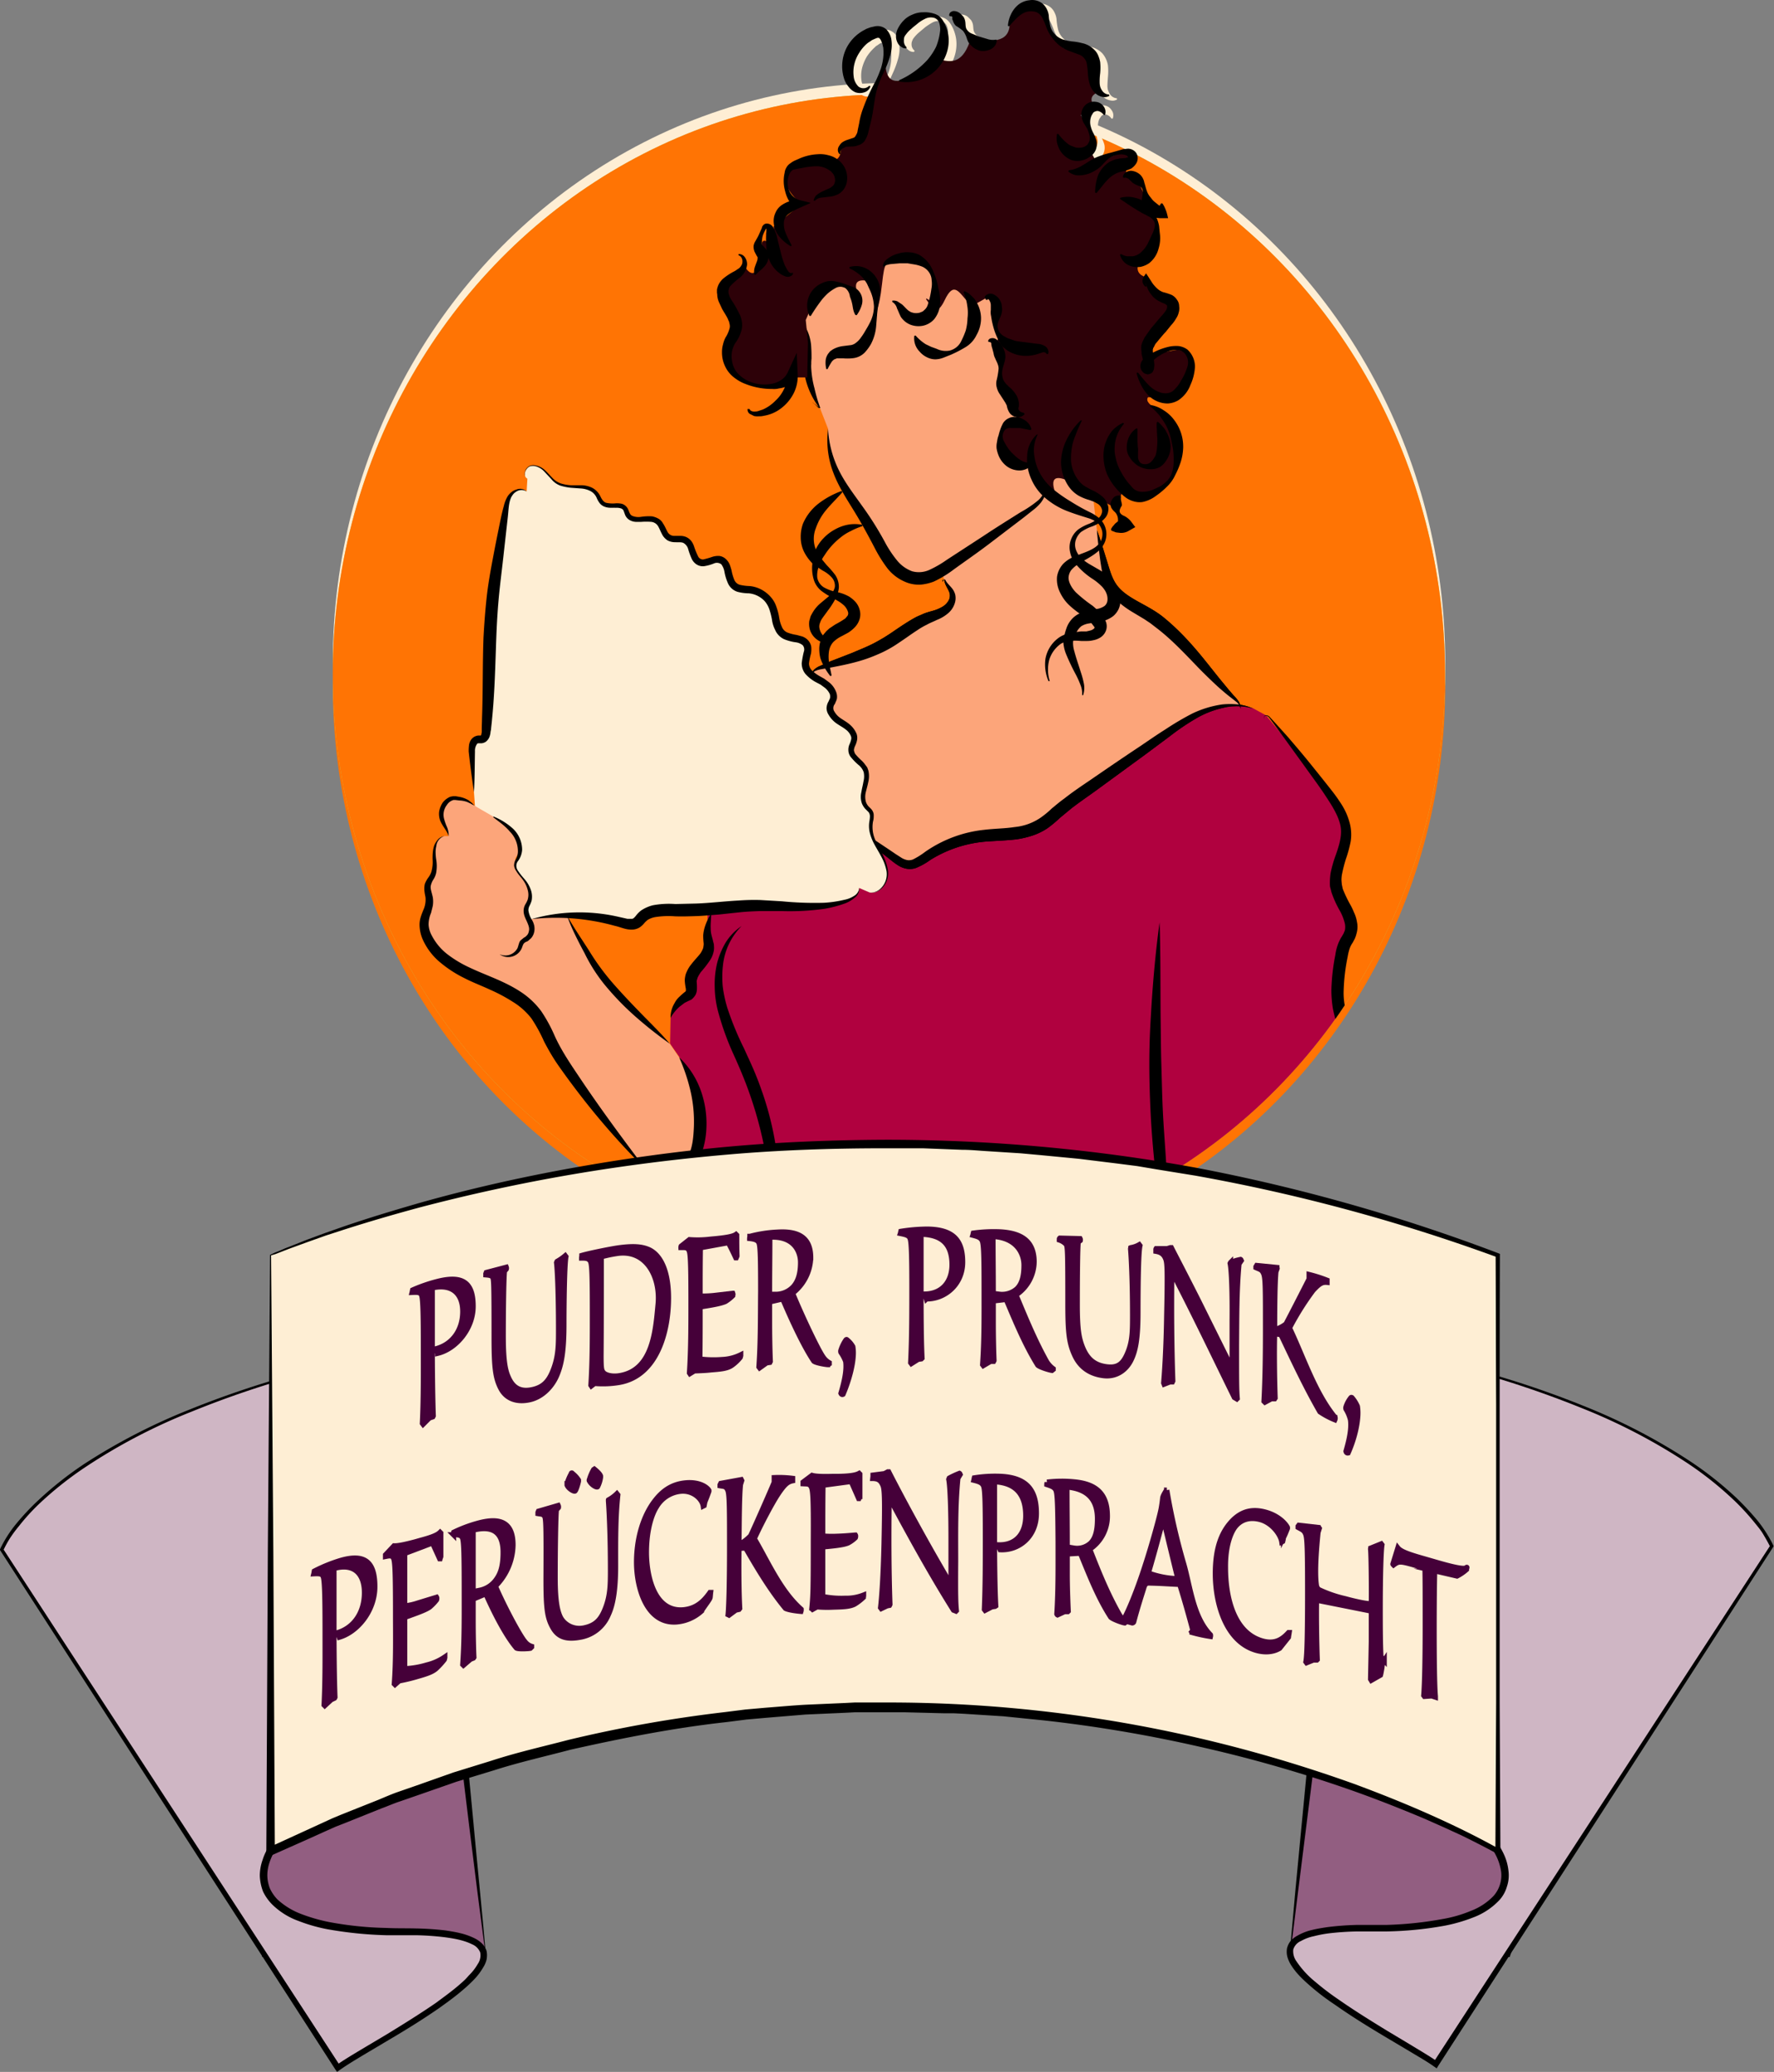
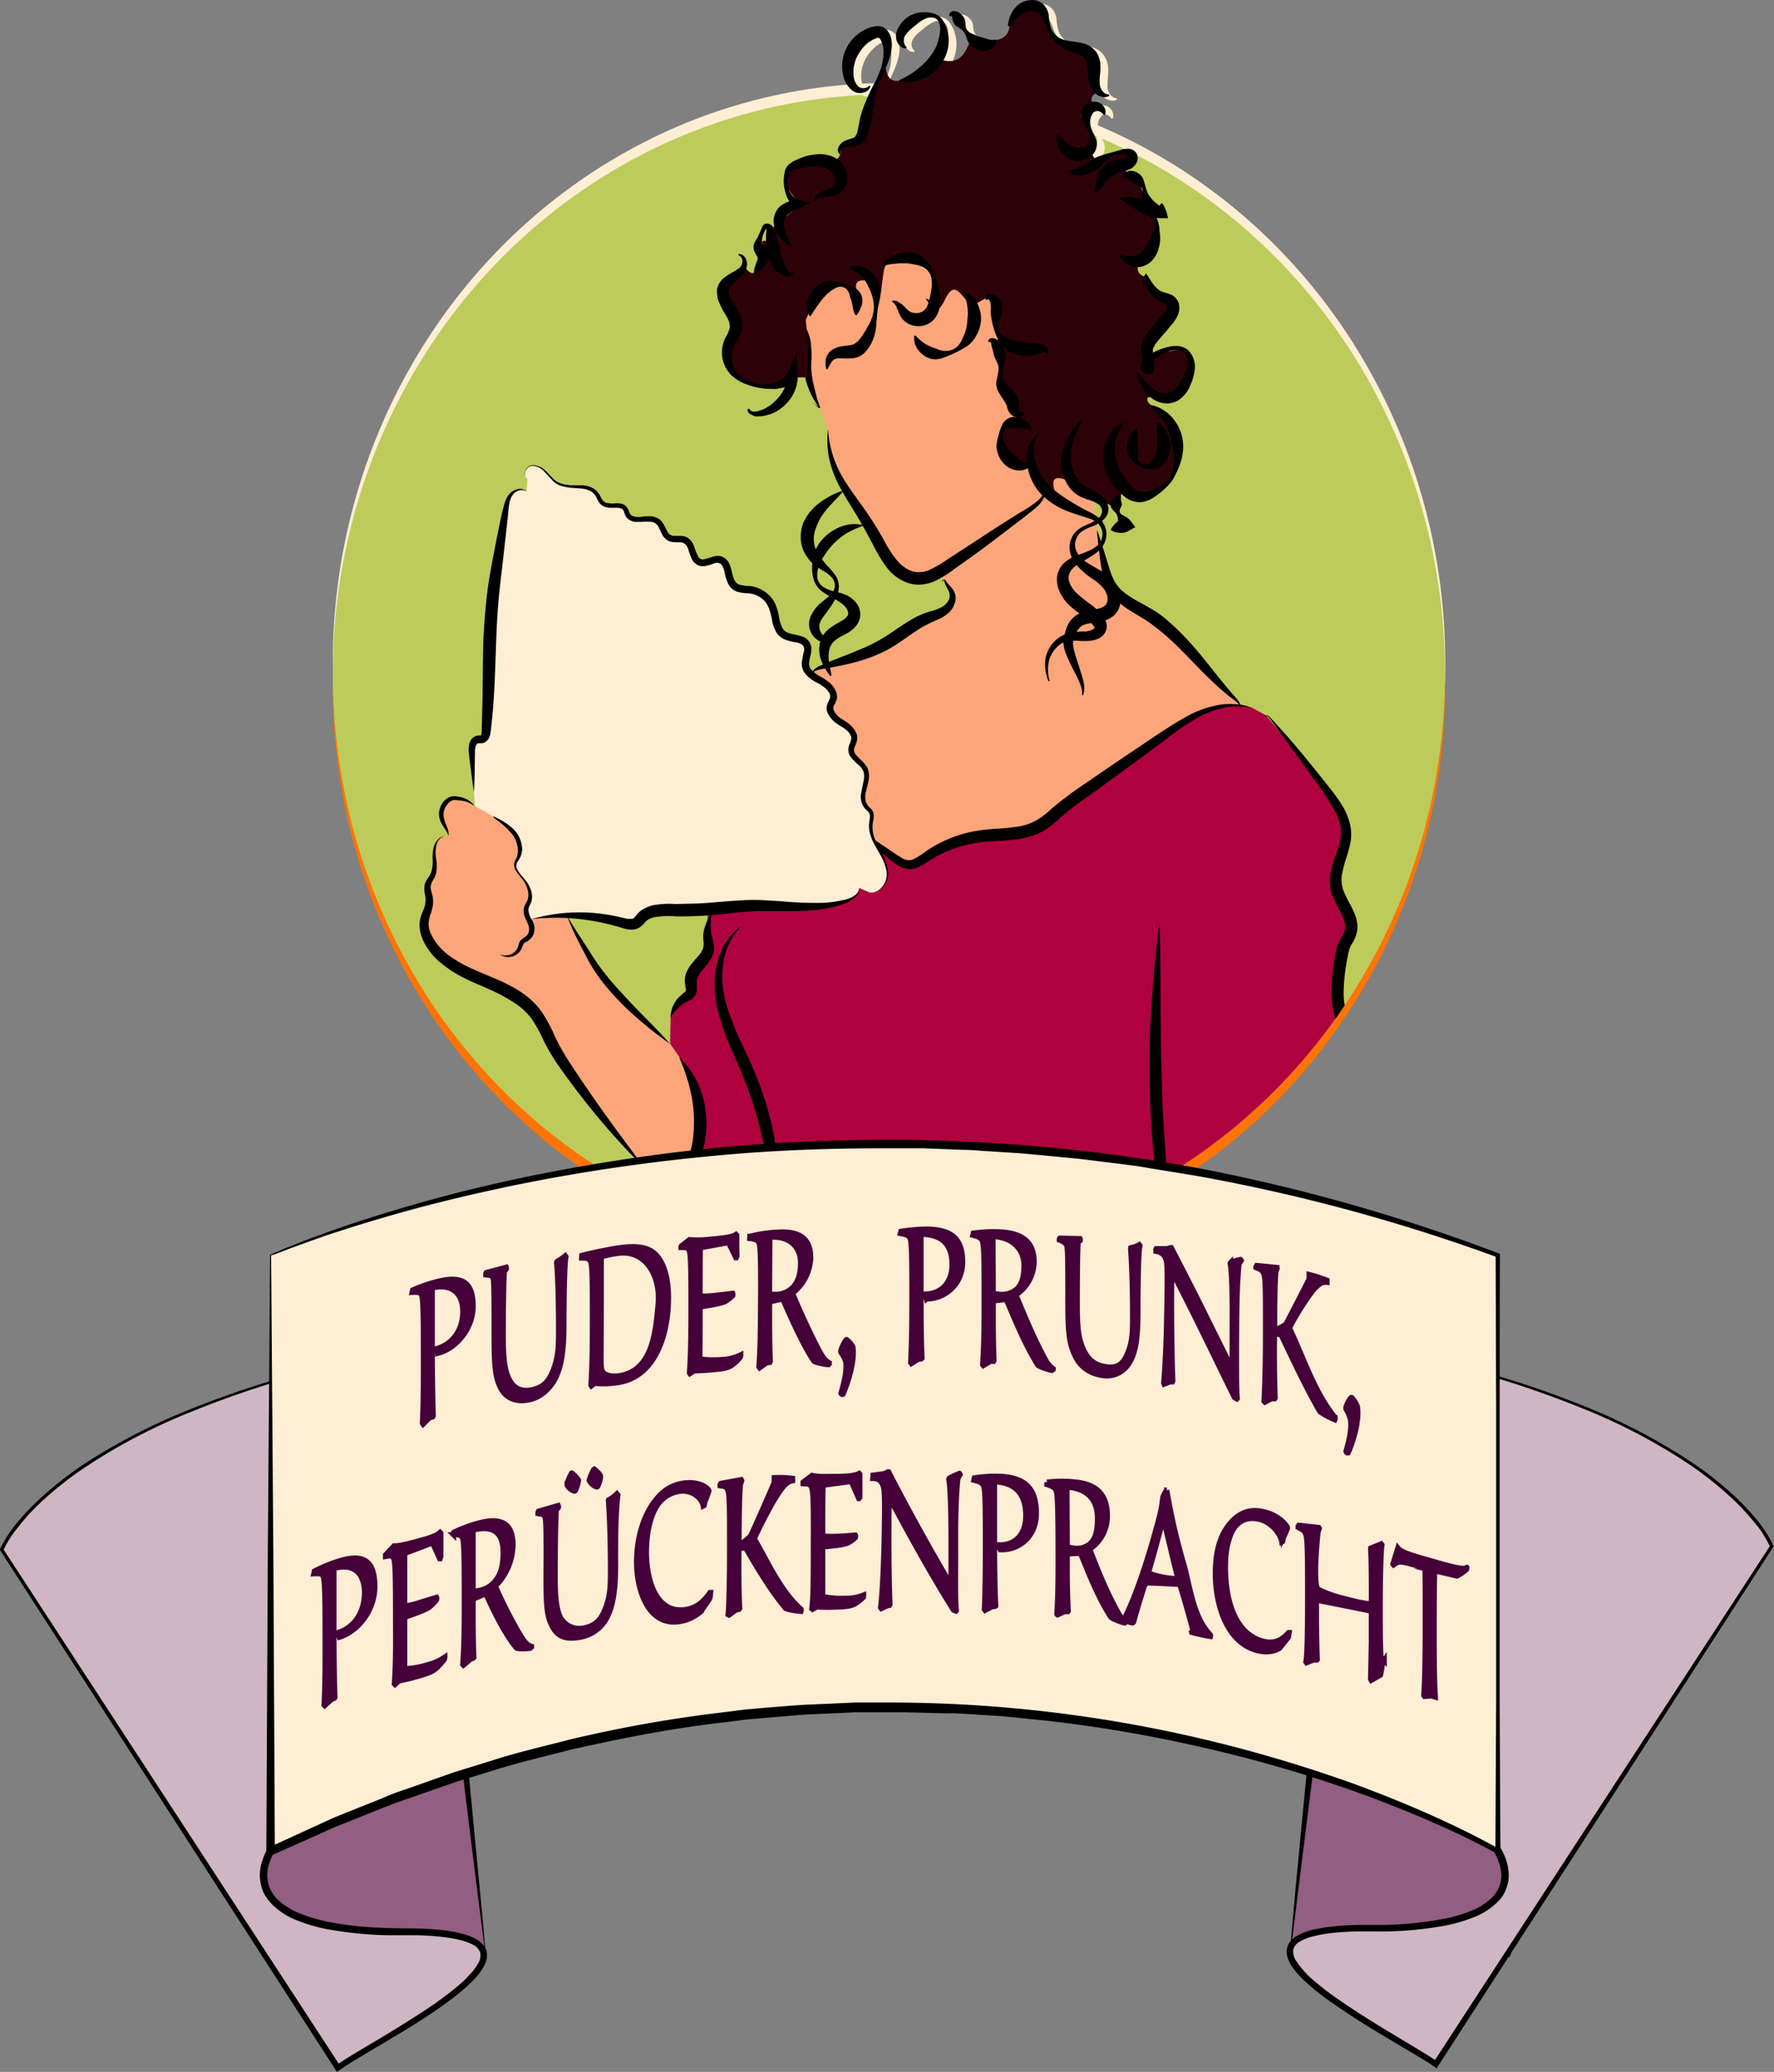
<svg xmlns="http://www.w3.org/2000/svg" viewBox="0 0 707.4 826.2">
  <rect x="0" y="0" width="707.4" height="826.2" fill="#808080" stroke="none" />
  <defs>
    <style>.a{fill:none;}.b{fill:#ff7404;}.c{fill:#feeed4;}.d{clip-path:url(#a);}.e{fill:#bdcb5b;}.f{fill:#b0013f;}.g{fill:#fca57a;}.h{fill:#2d0108;}.i{fill:#925e81;}.j{fill:#cfb6c4;}.k{fill:#450039;stroke:#450039;stroke-miterlimit:10;stroke-width:2px;}</style>
    <clipPath id="a" transform="translate(-70.9 -11.8)">
      <ellipse class="a" cx="425.3" cy="280.4" rx="221.8" ry="231" />
    </clipPath>
  </defs>
  <title>eva-maria-logo-kpl</title>
  <ellipse class="b" cx="354.5" cy="273.4" rx="221.8" ry="231" />
  <ellipse class="c" cx="354.5" cy="264.1" rx="221.8" ry="231" />
  <g class="d">
    <ellipse class="e" cx="354.5" cy="268.6" rx="221.8" ry="231" />
-     <ellipse class="b" cx="354.5" cy="268.6" rx="221.8" ry="231" />
    <polygon class="f" points="267.2 416.2 267.4 406 271 399.9 275.2 396.3 277.4 387.8 281.6 380.4 282.2 373.7 282.1 362.7 327 336.7 347.4 336.7 354.5 340.5 359.6 344 362.2 344.8 379.9 336.2 391.2 333.4 405.2 333.4 414.8 329.2 437.4 312.1 457.9 297.7 469.8 289.2 484.2 282.6 494.4 281.2 499.6 282.4 504.9 285.3 525.7 310.7 536.6 329.4 533.8 344.8 536.6 362.2 538.5 372.3 534.8 382.2 533.7 400 538.5 421.5 504 468.7 463.3 486.5 398.9 515.7 323.6 525.5 301.1 520.1 288.7 507.6 275.6 493.3 266.7 482 262.9 474.5 262 468.7 273.7 464.9 278.9 453.6 277.4 434.8 274.6 427.8 270.9 421.5 267.2 416.2" />
    <path d="M575.1,298.3c-.3-.1-.3-.5-.1-.8a.8.8,0,0,1,.7-.5,2.1,2.1,0,0,1,1.6.8l2.3,2.5,4.7,5.2c3,3.5,6,7,8.9,10.6s5.8,7.2,8.7,10.9a66,66,0,0,1,4.1,5.8,26,26,0,0,1,3,6.8,18.2,18.2,0,0,1,.5,7.7,47.7,47.7,0,0,1-1.9,7,58.3,58.3,0,0,0-1.6,6.3,12.4,12.4,0,0,0,.4,5.8,51.5,51.5,0,0,0,2.8,5.9,25.3,25.3,0,0,1,1.6,3.3,14.1,14.1,0,0,1,1.2,3.8,9.4,9.4,0,0,1-.1,4.4l-.3,1.1c-.1.4-.3.7-.4,1.1l-.9,1.7a9,9,0,0,0-1.3,2.6,22.1,22.1,0,0,0-.7,3,77.7,77.7,0,0,0-1.6,13.4,27.2,27.2,0,0,0,.5,6.4c.4,2.1,1,4.3,1.6,6.5s1.2,4.5,1.7,6.9a44.3,44.3,0,0,1,.9,7.2,67.3,67.3,0,0,1-.7,14.2c-1.4,9.3-3.9,18.2-6.1,27.2l-3.5,13.4-1.8,6.7a11.8,11.8,0,0,1-1.2,3.3,4.2,4.2,0,0,1-2.7,2.2,3.9,3.9,0,0,0,2.3-2.4,11.7,11.7,0,0,0,.9-3.2l1.2-6.9,2.4-13.6c1.7-9.1,3.6-18.2,4.6-27.2a75.2,75.2,0,0,0,.3-13.4,50.1,50.1,0,0,0-1-6.6c-.5-2.1-1.2-4.3-1.9-6.5a69.5,69.5,0,0,1-1.8-6.9,46.2,46.2,0,0,1-.6-7.4,81.1,81.1,0,0,1,1.6-14.1,18.9,18.9,0,0,1,.9-3.8,15.4,15.4,0,0,1,.8-1.9,11.4,11.4,0,0,1,.9-1.6l.8-1.4a.8.8,0,0,1,.2-.5l.2-.6a7,7,0,0,0,0-2.5,20,20,0,0,0-2.3-5.7,42,42,0,0,1-3-6.7c-.2-.6-.3-1.3-.5-1.9s-.2-1.4-.2-2a26,26,0,0,1,.3-4,47.7,47.7,0,0,1,2-7c1.5-4.3,2.8-8.4,1.8-12.4s-3.5-7.8-6-11.6-5.3-7.5-8-11.3l-8.1-11.2-4.1-5.6L577,298a2,2,0,0,0-1.3-.8,1,1,0,0,0-.7.4C574.9,297.8,574.9,298.2,575.1,298.3Z" transform="translate(-70.9 -11.8)" />
    <path d="M533.3,379.6c.4,12.6.3,25.2.4,37.8.1,6.2.1,12.5.3,18.8s.3,12.5.6,18.7.8,12.5,1.2,18.8.7,12.6.4,19a86.6,86.6,0,0,1-2.3,19,55.2,55.2,0,0,1-7.1,17.6c4.9-11.7,5.9-24.2,5.5-36.6-.2-6.2-.6-12.4-1.2-18.7s-1.1-12.5-1.4-18.8-.5-12.7-.5-19,.2-12.6.6-18.9C530.5,404.7,531.6,392.1,533.3,379.6Z" transform="translate(-70.9 -11.8)" />
    <path d="M333.6,485.5a22.1,22.1,0,0,0,4.1,6.3l5,5.7c3.3,3.7,6.8,7.4,10.3,10.9,1.7,1.8,3.5,3.5,5.4,5.3l2.6,2.4a6.1,6.1,0,0,0,2.3,1.3,2,2,0,0,0,1.1,0l1.4-.7,3.4-1.8c2.3-1.2,4.6-2.3,7-3.3-1.8,1.9-3.7,3.6-5.6,5.3l-3,2.6-1.8,1.2a5.1,5.1,0,0,1-2.7.6,8.5,8.5,0,0,1-4.7-1.6l-3.2-2.5a71.3,71.3,0,0,1-5.8-5.3,87,87,0,0,1-9.8-12,57.7,57.7,0,0,1-4-6.8A16.9,16.9,0,0,1,333.6,485.5Z" transform="translate(-70.9 -11.8)" />
    <path d="M366.6,381.1a26,26,0,0,0-7.4,15.5,41.1,41.1,0,0,0-.1,8.6,50.4,50.4,0,0,0,1.8,8.4,119.1,119.1,0,0,0,6.7,16.3c1.2,2.7,2.5,5.4,3.7,8.2s2.3,5.6,3.3,8.5a123.6,123.6,0,0,1,7,35.6,114,114,0,0,1-3.7,35.9,176.4,176.4,0,0,0-.2-35.6,155.1,155.1,0,0,0-7.8-34.3c-1.9-5.5-4.2-10.9-6.7-16.4a109.5,109.5,0,0,1-6.1-17.2,40.7,40.7,0,0,1-1.2-9.2,36.7,36.7,0,0,1,.9-9.3,31.7,31.7,0,0,1,3.5-8.5A21.7,21.7,0,0,1,366.6,381.1Z" transform="translate(-70.9 -11.8)" />
  </g>
  <path d="M447,243.8c-.2-.1-.1-.4,0-.6l.3-.3h.5c.6,1.4,1.8,2.3,2.8,3.6a6.8,6.8,0,0,1,1.2,2.4,6.6,6.6,0,0,1,0,2.8,8.6,8.6,0,0,1-2.9,4.7,15.4,15.4,0,0,1-4.4,2.6c-1.4.7-2.8,1.2-4,1.9a28.8,28.8,0,0,0-3.8,2.2c-2.5,1.6-4.9,3.4-7.5,5.1a45.7,45.7,0,0,1-8.4,4.6,59.9,59.9,0,0,1-9,3.1c-3,.8-6,1.4-9.1,2l-4.5.8a8.3,8.3,0,0,0-2.1.6,3.8,3.8,0,0,0-1.6,1.5,3.8,3.8,0,0,1,1.2-2.1,7.4,7.4,0,0,1,2.1-1.3l4.3-1.9,8.5-3.3c2.8-1.2,5.6-2.3,8.2-3.6a72.3,72.3,0,0,0,7.6-4.5c2.5-1.7,5.1-3.5,7.8-5.1s2.9-1.5,4.4-2.2,3.1-1.1,4.5-1.5a15.8,15.8,0,0,0,3.7-1.6,6.5,6.5,0,0,0,2.5-2.7,4.1,4.1,0,0,0-.1-3.6c-.6-1.3-1.6-2.7-1.8-4.4h.1c0-.1-.2-.1-.3,0A.4.4,0,0,0,447,243.8Z" transform="translate(-70.9 -11.8)" />
  <path d="M508.3,223.2c1.4,3.7,2.5,7.5,3.7,11.3s2.1,7.6,4.1,10.4c4,5.7,12.3,7.8,18.8,13.1s11.8,11.3,16.7,17.4c2.5,3.1,4.9,6.2,7.4,9.2l1.9,2.3,1.9,2.2a15.9,15.9,0,0,1,2,2.4,4.9,4.9,0,0,1,.8,2.9,4.8,4.8,0,0,0-1.4-2.5l-2.3-1.8c-1.6-1.2-3.1-2.5-4.6-3.8s-5.9-5.5-8.6-8.3c-5.5-5.7-10.8-11.4-16.9-16l-2.2-1.7-2.4-1.6-5-3a36.8,36.8,0,0,1-5.1-3.7,17.3,17.3,0,0,1-4.3-5,22.9,22.9,0,0,1-2.2-6c-.4-2.1-.7-4-1-6C509.1,231.1,508.6,227.2,508.3,223.2Z" transform="translate(-70.9 -11.8)" />
  <path d="M570.5,294.3a23.3,23.3,0,0,0-12-.2,37.3,37.3,0,0,0-11,4.4,92.8,92.8,0,0,0-10,6.8l-9.8,7.3L508,327c-3.3,2.4-6.7,4.7-9.8,7.1l-4.6,3.8a50.6,50.6,0,0,1-4.9,4.1,24.7,24.7,0,0,1-6.1,3,37.1,37.1,0,0,1-6.4,1.5c-4.3.5-8.4.6-12.3.9a49.5,49.5,0,0,0-22,7.3,27.5,27.5,0,0,1-5.7,3.2,7.4,7.4,0,0,1-3.9.3,9.4,9.4,0,0,1-3.4-1.4,29.3,29.3,0,0,1-2.6-1.9l-2.4-1.9-4.8-3.7c-6.5-4.9-13.1-9.6-19.8-14.4,7.2,3.8,14.3,8,21.2,12.4l5.1,3.4,2.5,1.7,2.5,1.6a7.4,7.4,0,0,0,2.2.8,4.4,4.4,0,0,0,2.2-.3,30.4,30.4,0,0,0,4.8-3,50.3,50.3,0,0,1,23.6-8.8c4.2-.5,8.3-.5,12.1-1.1a22,22,0,0,0,10.3-3.7,36.6,36.6,0,0,0,4.5-3.7c1.6-1.3,3.2-2.7,4.9-3.9,3.3-2.6,6.7-4.9,10.1-7.2,6.7-4.6,13.4-9.2,20.2-13.7,3.4-2.3,6.7-4.6,10.2-6.8a111.4,111.4,0,0,1,10.7-6.3,41,41,0,0,1,11.9-3.6,32.1,32.1,0,0,1,6.2,0A20.5,20.5,0,0,1,570.5,294.3Z" transform="translate(-70.9 -11.8)" />
  <path class="g" d="M556.1,283.3l-12.5-13.8-14.7-12.6-12-8-4.1-6.4-3.1-12.7-1.4-6.6-2.7-23.4-35.8,3.4-22.5,27.6-3.5,3.4,3.5,8.3,3.4,6.4-1.2,4.7-8.9,5-11.2,6.5L417.3,272l-12,4-9.5,3.3-8.9,5.9,14.2,58.2,18.8,4.7,5.4,4.2,7.7,4.3,5.3-3.1s10.9-4.9,12.5-5.5,14.3-3.1,14.3-3.1l14.3-1.5,13.9-8.5,15-11,16.1-11.4L537,303l12.8-6.9,9.3-2.8,6.2-.3Z" transform="translate(-70.9 -11.8)" />
  <path class="g" d="M487.6,203.8a7.4,7.4,0,0,1-1.4,7,21.1,21.1,0,0,1-5.5,4.8L449.8,237c-4.2,2.9-8.9,6-14,5.4a14.5,14.5,0,0,1-8.6-4.9,46.7,46.7,0,0,1-5.5-8.4c-2.2-4.1-4.5-8.1-7-12-3.6-5.7-7.8-11.1-10.4-17.3a39.6,39.6,0,0,1-3.2-17l-3.2-8.2c-2.6-4.3-5.3-12.3-5-17.3s.8-10.1-.7-14.9c0,0,.6,2-1.7-3.6s.2-17.9,0-18.9,4.1-7.6,10.1-11.4,29.4-10,31.3-10.2,22.3,2.3,23.8,2.5,10.7,6.3,11.5,7.1,10.5,19,10.5,19l5.8,17,1.1,17.2,3.4,19,.5,8.9v8.8Z" transform="translate(-70.9 -11.8)" />
  <path d="M401.1,182.8a42,42,0,0,0,4.3,16.5c2.5,5.1,6,9.6,9.4,14.4a127.8,127.8,0,0,1,9.3,14.9,44.8,44.8,0,0,0,4.6,6.8,14,14,0,0,0,5.9,4.2,10.1,10.1,0,0,0,6.8-.5,43.2,43.2,0,0,0,7.1-4.1l14.6-9.5c4.8-3.2,9.8-6.3,14.7-9.4a44.2,44.2,0,0,0,7.1-4.8,8.6,8.6,0,0,0,2.3-3.3,6,6,0,0,0,.4-4.2,6.7,6.7,0,0,1,.4,4.4,12.3,12.3,0,0,1-2.1,4.1,19.3,19.3,0,0,1-3.3,3.1l-3.4,2.7-13.9,10.6c-4.6,3.5-9.4,6.8-14.1,10.2a43.7,43.7,0,0,1-7.9,4.8,19.5,19.5,0,0,1-4.9,1.2,13.5,13.5,0,0,1-5.3-.6,17.9,17.9,0,0,1-8.2-5.7,54.9,54.9,0,0,1-4.9-7.7c-2.7-5.2-5.4-10.2-8.4-15.1s-6.3-9.9-8.4-15.5A36.2,36.2,0,0,1,401.1,182.8Z" transform="translate(-70.9 -11.8)" />
  <path d="M392.2,142.4a18.3,18.3,0,0,1,2.2,8.2c.1,1.4.1,2.9.1,4.2a14.8,14.8,0,0,0-.1,2.1,12,12,0,0,0,0,1.9,37.2,37.2,0,0,0,1.3,7.9,57.5,57.5,0,0,0,2.3,7.8h-.6l-.4-.3-.6-.7-.7-.6c-.2-.2-.5-.5-.7-.5s.5.3.7.4l.8.6.7.6.4.3h.1v.2a30.9,30.9,0,0,1-6.3-15.7,16.1,16.1,0,0,1,0-2.2,14.9,14.9,0,0,1,.2-2.1l.4-4.1A55.8,55.8,0,0,0,392.2,142.4Z" transform="translate(-70.9 -11.8)" />
  <path class="c" d="M408.8,74.7a2.2,2.2,0,0,1-.7-1.6,3.5,3.5,0,0,1,.6-1.8,4.9,4.9,0,0,1,1.2-1.3l.7-.5.9-.4,2.8-.9a2.4,2.4,0,0,0,1.3-1,18.2,18.2,0,0,0,.5-2c.1-.9.3-1.9.5-2.9a40,40,0,0,1,1.5-5.7c1.3-3.8,3.3-7.3,5-10.9a49.3,49.3,0,0,0,2.2-5.3,17.8,17.8,0,0,0,1-5.5,12,12,0,0,0-.1-2.7l-.3-1.3-.3-1.1a3.3,3.3,0,0,0-1-1.4c-.2-.1-.3-.2-.4-.1h-.4l-1,.4-1.1.5-1,.7-.5.3-.4.4a18.9,18.9,0,0,0-3.2,3.7,17.9,17.9,0,0,0-1.9,4.5,13.4,13.4,0,0,0-.3,4.9,6.6,6.6,0,0,0,1.9,4,3.2,3.2,0,0,0,4.3-.3l.5.2a3.7,3.7,0,0,1-2.3,2.4,5,5,0,0,1-3.6,0,6.6,6.6,0,0,1-2.9-2.3,10,10,0,0,1-1.7-3A16.2,16.2,0,0,1,412,31.6a17.1,17.1,0,0,1,4.5-5.1l.7-.5.8-.5,1.5-.7,1.6-.7,1.8-.4a7.2,7.2,0,0,1,2.5.1,6.7,6.7,0,0,1,2.2,1.3,6.8,6.8,0,0,1,1.8,3.6,14.5,14.5,0,0,1-.4,6.6,35.1,35.1,0,0,1-2.1,5.7c-.8,1.8-1.6,3.6-2.3,5.4-1.5,3.6-1.9,7.5-2.5,11.2a57.8,57.8,0,0,1-1.2,5.7,28.6,28.6,0,0,1-.7,2.8,8.3,8.3,0,0,1-1.5,3.4,4.9,4.9,0,0,1-1.8,1.4,6.4,6.4,0,0,1-1.8.6c-1.2.2-2.1.1-3,.2H411l-1,.5a1.8,1.8,0,0,0-.8,2Z" transform="translate(-70.9 -11.8)" />
  <path class="c" d="M435.4,32.5a3.2,3.2,0,0,1-2.1-.6,4.5,4.5,0,0,1-1.5-1.9,7,7,0,0,1-.5-2.5,6.9,6.9,0,0,1,.5-2.4,11.2,11.2,0,0,1,2.6-3.7,10.9,10.9,0,0,1,3.5-2.4,10.2,10.2,0,0,1,4.2-.9,14.7,14.7,0,0,1,4.2.5,7.2,7.2,0,0,1,2,.9,7.5,7.5,0,0,1,1.5,1.6,14.6,14.6,0,0,1,1.8,3.8,14.1,14.1,0,0,1,.7,4.1,15.4,15.4,0,0,1-.5,4.3,17.3,17.3,0,0,1-4.1,7.5,17.3,17.3,0,0,1-15.2,4.9v-.5a32.5,32.5,0,0,0,11.3-8.1,24.4,24.4,0,0,0,3.5-5.3,22.9,22.9,0,0,0,1.6-6.5,6.1,6.1,0,0,0-.5-3.3,3.1,3.1,0,0,0-2.5-1.8,5.3,5.3,0,0,0-3.2.6,26.8,26.8,0,0,0-2.8,1.8l-2.5,2.1a14.5,14.5,0,0,0-2.1,2.2,3,3,0,0,0-.6,1.1,2.8,2.8,0,0,0-.3,1.3,3.1,3.1,0,0,0,1.2,2.7Z" transform="translate(-70.9 -11.8)" />
  <path class="c" d="M452.5,19.5a1.4,1.4,0,0,1,.4-1.2,2.4,2.4,0,0,1,1.3-.7,4.1,4.1,0,0,1,2.6.9l1.3,1.3a5.1,5.1,0,0,1,.7,1.5c.3,1.1.1,2.4.6,3.3a4,4,0,0,0,2.2,2,5.9,5.9,0,0,0,1.4.6l1.2.5,2,.6,2,.6a7.2,7.2,0,0,0,3,.1l.4.3a4.6,4.6,0,0,1-2.3,3.4,6.8,6.8,0,0,1-4.2.8,6.6,6.6,0,0,1-3.6-1.9,5.7,5.7,0,0,1-1.2-1.5,5.3,5.3,0,0,1-.8-1.7,8.9,8.9,0,0,0-1.5-2.9,26.9,26.9,0,0,0-2.7-2l-1-1.2a6.9,6.9,0,0,1-.5-1.3.8.8,0,0,1,.1-.7.5.5,0,0,0-.3-.4.4.4,0,0,0-.6-.2Z" transform="translate(-70.9 -11.8)" />
  <path class="c" d="M476,23.5a12.8,12.8,0,0,1,1-4.3,10.1,10.1,0,0,1,2.8-3.8,7.8,7.8,0,0,1,4.7-2.1,6.8,6.8,0,0,1,5.3,1.4,6,6,0,0,1,1.7,2.3,7.3,7.3,0,0,1,.7,2.4,25.2,25.2,0,0,0,.6,4.1,7.6,7.6,0,0,0,1.8,3.3,7.8,7.8,0,0,0,3.1,2.1l1.8.5,1.8.3a25.5,25.5,0,0,1,4.3.7,9.9,9.9,0,0,1,4.7,2.5,9.1,9.1,0,0,1,1.6,2.4,9.6,9.6,0,0,1,.8,2.6,23.5,23.5,0,0,1,0,4.6c-.1,1.3-.2,2.6-.2,3.7a6.8,6.8,0,0,0,.2,1.5,10.1,10.1,0,0,0,.7,1.5,3.7,3.7,0,0,0,2.8,1.8l.2.4a3.3,3.3,0,0,1-2.4.5,6.3,6.3,0,0,1-2.3-.8,7.2,7.2,0,0,1-3-4.1,15.3,15.3,0,0,1-.8-4.5,19.5,19.5,0,0,0-.5-3.7,4.5,4.5,0,0,0-1-2.3,4.7,4.7,0,0,0-2.3-1.6c-1.1-.5-2.4-.8-3.8-1.3a18,18,0,0,1-4-2.3,19,19,0,0,1-5.1-7.3,33.4,33.4,0,0,0-1.6-3.8,5.3,5.3,0,0,0-2.2-2.1,6.2,6.2,0,0,0-2.5-.4,7.9,7.9,0,0,0-2.9.8c-1.9,1-3.6,3.1-5.6,5.2Z" transform="translate(-70.9 -11.8)" />
  <path class="c" d="M514.1,59.1a3.6,3.6,0,0,0-1.8-1.5,1.7,1.7,0,0,0-1.4,0,1.3,1.3,0,0,0-.9.6l-.7,1a6.5,6.5,0,0,0-.3,4.6,13.9,13.9,0,0,0,1,2.6,14.7,14.7,0,0,1,1.2,2.8,5.6,5.6,0,0,1-.2,3.6,6.8,6.8,0,0,1-2.3,3,8.5,8.5,0,0,1-7.1,1.3,9,9,0,0,1-5.2-4.5,9.6,9.6,0,0,1-1-3,10.1,10.1,0,0,1,.1-3h.5a25.4,25.4,0,0,0,3.5,3.7,9.4,9.4,0,0,0,1.8,1.2l1.6.5a6.2,6.2,0,0,0,3.3-.2,5.7,5.7,0,0,0,1.3-.8,2.5,2.5,0,0,0,.9-1.6,4.9,4.9,0,0,0,0-2.4,7.8,7.8,0,0,0-.9-2.4c-.4-.8-1-1.7-1.5-2.6a8,8,0,0,1-.8-3.3,4.9,4.9,0,0,1,1.7-3.6,4.7,4.7,0,0,1,4-1.3,4.1,4.1,0,0,1,3.3,2,3.4,3.4,0,0,1,.4,3.3Z" transform="translate(-70.9 -11.8)" />
  <path class="h" d="M392.8,162.3h-5.6l-5.7,3.1c-5.2,0-10.8.4-13.5-1.5-5.6-3.4-7.5-7.1-7.1-11l3.6-10.4-2.8-7.9-2.1-8.4,4.1-4.1,4.1-4.1c2.9,4.6,5.4,3.4,7.2-4.5-1.2-6.8.4-7.7,5.5-1.8l-1.1-9.6,11.1-8.9c-8.8-7.7-8.4-13.4,1.7-16.9,6.8-2.7,11.5.2,14.4,7.9l-3.3-8.5c2.2-.3,3-2.2,3-5.3,8,.4,12.6-25.4,13.4-25.4s4.3-8.7,4.3-8.7c-.2,11.6,7.7,9.4,20.5-1.2,6.2,2.2,10.6,1.7,13.6-8.2,9.8,2.4,15.8,1.1,15.4-6.4l6.8-6.5,4.6.7,2.7,3.1,3.5,8.5,3.8,4.6,7,.4,3.7,5.3,1.8,8.3.9,3.9c-2.8,1.3-2.5,3.3-1.1,5.5l-5.3,3.4,3.7,7.3-.2,6.5,2.9,5.2,10.1-4.3,4.1,1.7-2,2.9-.8,4.6,4.8,1.9,4.2,9.3,3.5,3.4-.4,5,.2,3.3-3,8.9-4.1,3.4c-1,2.8,0,4.6,3,5.6l4.3,6.7,5.7,3,.6,3.9-4.8,6.4-5,5.2-1.1,9.3,3.7-4,9.4-1.7,5.3,1.9-1.2,9.2-4.1,6.6-5.7,1.3h-6.3c-1.1,1.6.9,3.2,3.5,4.8l7,8.8,1.5,8-.8,6.1-1.7,4.3s-5.5,7.8-7.6,6.5-7,.9-7,.9l-4.6-3.5-2.9,8.5-7.9-4.3-9.2-5.7c-7.6-4.1-9.8-2.4-6.8,5.1l-7.3-7.9-3.1-5.2h-5.7L470,189l.8-6.2,5-2.6c-.4-2.2,1-3.3,3.6-3.6-4.2-.2-5.9-2.5-6.3-5.9l-3.5-8.4.2-7.7-1.9-5.5,1.9-4c-2.1-1.2-2.5-3.5-2.1-6.3l.4-5.3-3-3.4-5.7,3.2v5.5s1.5-2.2-2.3-6.3-5.8-8.8-9.5-1c-2.4,5-4,3.9-4,3.9s-5.9-6.6-2.2-3.9c1.5,1.1,5.2-10-3.4-15.5-5.8-3.8-8.6-3.3-11.2-.7s-3.1-.2-4.2,9.9-2.8,11.8-2.8,11.8,1.5,3.1.4-2.8.6-9.6-3.2-10.4c-7-1.3-4.5,3.9-3.6,6.3s-3.6-3.2-3.6-3.2l-6.5-1.7-6,3.5-2.8,5.5-2.3,5.2.9,9-.2,8.9Z" transform="translate(-70.9 -11.8)" />
  <path d="M402.8,267.9a6.5,6.5,0,0,1-5.4-.6,7.7,7.7,0,0,1-3.6-4.6,8.7,8.7,0,0,1-.2-3.2c.1-.5.3-1,.4-1.5a5.2,5.2,0,0,1,.6-1.3,14.3,14.3,0,0,1,3.3-4.2l3.6-3a6.4,6.4,0,0,0,2.3-3.6,4.9,4.9,0,0,0-1.3-3.9,12.6,12.6,0,0,0-3.6-2.7l-2.1-1.4a14.6,14.6,0,0,1-2.1-1.6,18.3,18.3,0,0,1-3.2-4.5,13.2,13.2,0,0,1-1.3-5.6,15.3,15.3,0,0,1,.9-5.6,20.2,20.2,0,0,1,6.6-8.3,34,34,0,0,1,8.8-4.7l.3.5c-2.2,2.5-4.5,4.7-6.4,7a23,23,0,0,0-4.2,7.4,11.4,11.4,0,0,0-.3,7.5,14.4,14.4,0,0,0,1.9,3.7l1.3,1.7,1.5,1.8a40.9,40.9,0,0,1,3.3,3.8,8.5,8.5,0,0,1,1.5,5.1,11.9,11.9,0,0,1-1.7,5.1,32.3,32.3,0,0,1-2.7,4.1c-.9,1.3-1.8,2.4-2.5,3.5a5.9,5.9,0,0,0-.4.8l-.3.8a3.9,3.9,0,0,0-.2,1.5,5.8,5.8,0,0,0,1.5,3.3,6.5,6.5,0,0,0,3.6,2.2Z" transform="translate(-70.9 -11.8)" />
  <path d="M414.8,221.6a28.9,28.9,0,0,0-4.7,2,19.1,19.1,0,0,0-4.1,2.6,27.8,27.8,0,0,0-6.3,7,15.9,15.9,0,0,0-2.2,4.3,9.7,9.7,0,0,0-.7,4.7,5.8,5.8,0,0,0,2.6,3.8,17.6,17.6,0,0,0,4.7,1.8,16.7,16.7,0,0,1,5.4,1.9,12.1,12.1,0,0,1,2.5,2.1,7.5,7.5,0,0,1,1.7,3.2,6.5,6.5,0,0,1-.1,3.9,8,8,0,0,1-2,3.2,13.6,13.6,0,0,1-2.5,2l-2.4,1.3a13.2,13.2,0,0,0-3.5,2.4,7.2,7.2,0,0,0-1.7,3.5,14.8,14.8,0,0,0,0,4.7c.2,1.7.7,3.4,1,5.2l-.5.2a23.9,23.9,0,0,1-2.9-4.6,16.9,16.9,0,0,1-1.1-2.7,14.5,14.5,0,0,1-.4-3,10.7,10.7,0,0,1,1.7-6.3l1.1-1.3,1.2-1.1,2.4-1.6a38,38,0,0,0,4-2.4l.9-1.1a1.9,1.9,0,0,0,.2-1.3,6,6,0,0,0-1.9-3,13.3,13.3,0,0,0-1.9-1.4l-2.2-1.3a29.9,29.9,0,0,1-4.7-2.9,9.2,9.2,0,0,1-3.1-4.8,15.8,15.8,0,0,1-.5-5.7,26.6,26.6,0,0,1,.3-2.8,22.9,22.9,0,0,1,.9-2.8,16.3,16.3,0,0,1,3.3-4.9,18,18,0,0,1,4.6-3.5,16.8,16.8,0,0,1,5.3-1.9,15,15,0,0,1,5.6.1Z" transform="translate(-70.9 -11.8)" />
  <path d="M369.8,174.9c.3.9,1.4,1.1,2.3,1a4,4,0,0,0,1.5-.3l1.5-.5a16.1,16.1,0,0,0,5-3.5,14.8,14.8,0,0,0,3.5-4.8,18.8,18.8,0,0,0,1.6-5.6l3.8,1a10.1,10.1,0,0,1-4.7,3.8,12.8,12.8,0,0,1-2.8.7,8.2,8.2,0,0,1-2.7.2,28.2,28.2,0,0,1-10.4-1.9,16.9,16.9,0,0,1-4.7-2.6,11.9,11.9,0,0,1-3.6-4.4,12.7,12.7,0,0,1-1.3-5.8,10.3,10.3,0,0,1,.4-3,11.6,11.6,0,0,1,1-2.8,12.4,12.4,0,0,0,1.7-4,3.8,3.8,0,0,0-.1-1.5c-.1-.3-.1-.6-.2-.9a3.6,3.6,0,0,1-.4-.9c-.6-1.3-1.5-2.6-2.4-4.2l-1.2-2.6a8.1,8.1,0,0,1-.7-3.2,2.8,2.8,0,0,1-.1-.9v-.9a8.4,8.4,0,0,1,.5-1.7,7.6,7.6,0,0,1,2.1-2.8,24.1,24.1,0,0,1,4.5-2.9l1.8-1.2a5.1,5.1,0,0,0,1.1-1.6c.4-1.2.1-3-1.4-3.5v-.5a2.9,2.9,0,0,1,2.6,1.4,4.7,4.7,0,0,1,.8,2.9,7.8,7.8,0,0,1-3,5.2,29.9,29.9,0,0,0-3.6,3.2,3.1,3.1,0,0,0-.7,1.4c0,.2-.2.5-.1.7v.7a8.9,8.9,0,0,0,1.7,3.6,49.6,49.6,0,0,1,2.6,4.7,5.9,5.9,0,0,1,.6,1.4,9.4,9.4,0,0,1,.4,1.6,8.3,8.3,0,0,1-.1,3.5,14.8,14.8,0,0,1-2.5,5.2,10.7,10.7,0,0,0-.9,1.9,11.7,11.7,0,0,0-.5,2,11.9,11.9,0,0,0,.3,4.2,9.1,9.1,0,0,0,2,3.9,13.7,13.7,0,0,0,3.8,2.9,15.6,15.6,0,0,0,9.5,1.4,10.2,10.2,0,0,0,4.3-1.7,7.5,7.5,0,0,0,2.5-3.1l3.5-7.6.4,8.7a15.4,15.4,0,0,1-1.7,7.6,17.3,17.3,0,0,1-4.9,5.8,15.2,15.2,0,0,1-6.9,3,6.2,6.2,0,0,1-1.9.2,6.9,6.9,0,0,1-2-.1l-1.8-.9a2.1,2.1,0,0,1-.8-1.9Z" transform="translate(-70.9 -11.8)" />
  <path d="M371.7,121.3a6.1,6.1,0,0,1,.3-3.3c.3-.9.7-1.8.9-2.5a3.4,3.4,0,0,0,.1-.9c0-.2,0-.3-.1-.4s-.5-.8-1.1-2a5.3,5.3,0,0,1-.4-2.3,4.7,4.7,0,0,1,.7-1.9c.5-.9,1-1.7,1.4-2.6s.8-1.8,1.2-2.7a1.6,1.6,0,0,1,.4-.9,1.9,1.9,0,0,1,1.1-.8,2.8,2.8,0,0,1,2.5.8,5.1,5.1,0,0,1,1.1,1.8c.2.6.4,1,.6,1.5a28.6,28.6,0,0,1,.7,2.8l1.3,5.2a35.3,35.3,0,0,0,1.5,4.6l.6,1.1.3.6.2.2c.1.1,0,.2.1.2a1.6,1.6,0,0,0,.7.7l.4.2c.1.1.3,0,.4-.1h.5a1.1,1.1,0,0,1-.4,1,2.7,2.7,0,0,1-2.9.3l-.5-.2-.4-.2-.7-.4-1.4-1.1a12.9,12.9,0,0,1-3.5-5.5,22,22,0,0,1-.9-6.1,26.2,26.2,0,0,1,0-2.8,6.1,6.1,0,0,1,.1-1.4v-.8c.1-.1,0-.3,0-.4s.1-.1,0-.1l-.3.4A12.3,12.3,0,0,0,375,106a12.7,12.7,0,0,0-.3,2.8,1.7,1.7,0,0,0,.2.9.9.9,0,0,1,.5.4l.9,1a4.8,4.8,0,0,1,.9,1.9,4.9,4.9,0,0,1,0,2.4,7.5,7.5,0,0,1-.8,1.8c-1.4,2-2.9,2.7-4.2,4.2Z" transform="translate(-70.9 -11.8)" />
  <path d="M386.2,110a17.9,17.9,0,0,1-4.5-3.8,10,10,0,0,1-2.3-6.1,7.6,7.6,0,0,1,.8-3.6,6.8,6.8,0,0,1,2.4-2.9,12.4,12.4,0,0,1,5.9-2.1l-.2,3.2a9.2,9.2,0,0,1-2.9-3,13.4,13.4,0,0,1-1.4-3.6,14.7,14.7,0,0,1-.2-7.5,4.8,4.8,0,0,1,.7-2,4.4,4.4,0,0,1,1.6-1.7,8.7,8.7,0,0,1,1.8-1.1l1.6-.7a20.7,20.7,0,0,1,7.5-1.8,12,12,0,0,1,4.2.4,9.8,9.8,0,0,1,4.1,2,9,9,0,0,1,3.3,8.6,7,7,0,0,1-2.5,4.3,6.1,6.1,0,0,1-2.1,1.1,7.3,7.3,0,0,1-2,.5l-3.4.4a4.1,4.1,0,0,0-2.8,1.3l-.5-.2a6.1,6.1,0,0,1,.9-1.8,8.3,8.3,0,0,1,1.6-1.2c1.2-.7,2.3-1.1,3.3-1.6a4,4,0,0,0,1.3-.7,3.6,3.6,0,0,0,.9-.8,3.5,3.5,0,0,0,.6-1.9,5,5,0,0,0-.5-2.1,2.2,2.2,0,0,0-.7-.9,2,2,0,0,0-.8-.8,9.3,9.3,0,0,0-4.9-1.8,28.3,28.3,0,0,0-6.3.7l-1.8.3-1.4.3a2.1,2.1,0,0,0-1,.6,3.6,3.6,0,0,0-.8,1.2,8.3,8.3,0,0,0-.2,6.4,6.5,6.5,0,0,0,4.3,4l4.4,1.1-4.7,2.1a22.3,22.3,0,0,0-4.2,2.4,4.9,4.9,0,0,0-1.2,1.3,4.3,4.3,0,0,0-.6,1.7,9.2,9.2,0,0,0,.7,4.5c.6,1.6,1.5,3.2,2.4,5Z" transform="translate(-70.9 -11.8)" />
  <path d="M405.7,73.3a2.4,2.4,0,0,1-.7-1.7,2.7,2.7,0,0,1,.6-1.7,4.7,4.7,0,0,1,1.1-1.3l.8-.5.9-.4,2.7-.9c.8-.3,1.2-.6,1.3-1a6.4,6.4,0,0,0,.5-2l.6-2.9a30,30,0,0,1,1.5-5.7,71.6,71.6,0,0,1,5-10.9,49.3,49.3,0,0,0,2.2-5.3,22,22,0,0,0,1-5.6,21.7,21.7,0,0,0-.1-2.6l-.3-1.3a3.6,3.6,0,0,0-.4-1.1,3,3,0,0,0-1-1.5h-.7l-1,.4-1.1.5-1,.7-.5.3-.5.4a16,16,0,0,0-3.1,3.7,14.3,14.3,0,0,0-1.9,4.4,13.5,13.5,0,0,0-.3,4.9,6.6,6.6,0,0,0,1.9,4.1,3.2,3.2,0,0,0,4.3-.3l.5.2a3.6,3.6,0,0,1-2.4,2.4,5.5,5.5,0,0,1-3.6,0,7,7,0,0,1-2.8-2.3,9.4,9.4,0,0,1-1.7-3.1,16.3,16.3,0,0,1,1.4-13.1,16.5,16.5,0,0,1,4.5-5l.7-.5.8-.5,1.5-.8,1.6-.6,1.8-.4a5.4,5.4,0,0,1,2.5.1,5,5,0,0,1,2.2,1.3,7.6,7.6,0,0,1,1.8,3.6,14.6,14.6,0,0,1-.4,6.6,39,39,0,0,1-2.1,5.7c-.8,1.8-1.7,3.5-2.4,5.4-1.4,3.6-1.8,7.4-2.4,11.2a57.8,57.8,0,0,1-1.2,5.7c-.2.9-.5,1.9-.7,2.8a9.8,9.8,0,0,1-1.5,3.4,4.9,4.9,0,0,1-1.8,1.4l-1.8.6c-1.2.2-2.2.1-3,.2h-.6l-.5.2-1,.5a1.8,1.8,0,0,0-.8,2Z" transform="translate(-70.9 -11.8)" />
  <path d="M432.3,31.1a2.8,2.8,0,0,1-2.1-.7,3.8,3.8,0,0,1-1.5-1.8,5.3,5.3,0,0,1-.5-2.5,6.4,6.4,0,0,1,.5-2.4,12.7,12.7,0,0,1,2.5-3.7,9.9,9.9,0,0,1,3.6-2.4,10.2,10.2,0,0,1,4.2-.9,12.1,12.1,0,0,1,4.2.5,7.2,7.2,0,0,1,2,.9,7.5,7.5,0,0,1,1.5,1.6,14.6,14.6,0,0,1,1.8,3.8,14.1,14.1,0,0,1,.7,4.1,15.4,15.4,0,0,1-.5,4.3,16.9,16.9,0,0,1-19.3,12.4v-.5a33.5,33.5,0,0,0,11.3-8.1,24.4,24.4,0,0,0,3.5-5.3,23.8,23.8,0,0,0,1.6-6.5,8.5,8.5,0,0,0-.5-3.3,3.1,3.1,0,0,0-2.5-1.8,5.1,5.1,0,0,0-3.2.6,13.4,13.4,0,0,0-2.8,1.8c-.8.7-1.7,1.3-2.5,2.1a10.8,10.8,0,0,0-2.1,2.2,4.1,4.1,0,0,0-.7,1.1,5.1,5.1,0,0,0-.2,1.3,3.1,3.1,0,0,0,1.1,2.7Z" transform="translate(-70.9 -11.8)" />
  <path d="M449.4,18.1a1.7,1.7,0,0,1,.4-1.3,2.6,2.6,0,0,1,1.3-.6,4.1,4.1,0,0,1,2.6.9,15.8,15.8,0,0,1,1.3,1.3,4.1,4.1,0,0,1,.7,1.5c.3,1,.1,2.3.5,3.3a4.3,4.3,0,0,0,2.2,2l1.5.6,1.2.5,2,.6,2,.6a7.2,7.2,0,0,0,3,.1l.3.3a4.2,4.2,0,0,1-2.2,3.4,6.9,6.9,0,0,1-4.2.8,7.4,7.4,0,0,1-3.6-1.9,9.3,9.3,0,0,1-1.3-1.5,8.7,8.7,0,0,1-.7-1.7,8.9,8.9,0,0,0-1.5-2.9,20,20,0,0,0-2.8-2,4.7,4.7,0,0,1-.9-1.2l-.5-1.3a.8.8,0,0,1,0-.7c0-.2-.1-.3-.2-.5a.6.6,0,0,0-.6-.1Z" transform="translate(-70.9 -11.8)" />
  <path d="M472.8,22.1a13,13,0,0,1,1.1-4.3,11,11,0,0,1,2.7-3.8,8.4,8.4,0,0,1,4.8-2.1,6.6,6.6,0,0,1,5.3,1.4,7.2,7.2,0,0,1,1.7,2.3,7.5,7.5,0,0,1,.7,2.3,26.5,26.5,0,0,0,.6,4.2,7.2,7.2,0,0,0,1.8,3.3,7.8,7.8,0,0,0,3.1,2.1l1.8.5,1.8.3a23,23,0,0,1,4.2.7,9.4,9.4,0,0,1,4.7,2.5,6.6,6.6,0,0,1,1.7,2.4,12.9,12.9,0,0,1,.8,2.6,23.5,23.5,0,0,1,0,4.6,23,23,0,0,0-.2,3.6,7,7,0,0,0,.2,1.6,5.1,5.1,0,0,0,.7,1.5,3.4,3.4,0,0,0,2.8,1.7l.2.5a3.9,3.9,0,0,1-2.4.5,6.3,6.3,0,0,1-2.3-.8,7.8,7.8,0,0,1-3.1-4.1,20.2,20.2,0,0,1-.8-4.6,32.9,32.9,0,0,0-.4-3.6,4.5,4.5,0,0,0-1-2.3,4.7,4.7,0,0,0-2.3-1.6l-3.8-1.4a14.8,14.8,0,0,1-4-2.3,18,18,0,0,1-5.1-7.2,33.4,33.4,0,0,0-1.6-3.8,5.3,5.3,0,0,0-2.2-2.1,6.2,6.2,0,0,0-2.5-.4,6,6,0,0,0-2.9.8c-1.9,1-3.7,3-5.6,5.2Z" transform="translate(-70.9 -11.8)" />
  <path d="M511,57.6a3.7,3.7,0,0,0-1.8-1.4,1.7,1.7,0,0,0-1.4,0,1.9,1.9,0,0,0-1,.6l-.6,1a6.5,6.5,0,0,0-.3,4.6,10.9,10.9,0,0,0,1,2.5,19.5,19.5,0,0,1,1.2,2.9,6.4,6.4,0,0,1-.2,3.6,5.7,5.7,0,0,1-2.4,2.9,8.2,8.2,0,0,1-7.1,1.4,9.1,9.1,0,0,1-5.1-4.5,11.8,11.8,0,0,1-1-3,10.1,10.1,0,0,1,.1-3h.5a21,21,0,0,0,3.5,3.7,5.8,5.8,0,0,0,1.8,1.1l1.6.6a6.3,6.3,0,0,0,3.3-.2,5.7,5.7,0,0,0,1.3-.8,4.8,4.8,0,0,0,.9-1.6,4.9,4.9,0,0,0,0-2.4,12.5,12.5,0,0,0-.9-2.5l-1.5-2.5a8.4,8.4,0,0,1-.8-3.3,5.3,5.3,0,0,1,1.7-3.7,4.9,4.9,0,0,1,4-1.2,4.3,4.3,0,0,1,3.3,2,3.6,3.6,0,0,1,.4,3.3Z" transform="translate(-70.9 -11.8)" />
  <path d="M497.1,79.7c4.3-.5,6.5-2.9,10.4-4.9a35.8,35.8,0,0,1,6.3-2.1l3.2-.9,1.7-.5,1.9-.2a4.1,4.1,0,0,1,2.2.6,3.5,3.5,0,0,1,1.1,1,3.4,3.4,0,0,1,.6,1.5,3.9,3.9,0,0,1-.6,2.9A6.9,6.9,0,0,1,522,79a14.3,14.3,0,0,1-3.8,1.2l-1.1.3-1,.4a12.4,12.4,0,0,0-4,3.1c-1.3,1.4-2.5,3.1-4,4.8l-.5-.2a20,20,0,0,1,1.1-6.7,11.6,11.6,0,0,1,4.9-5.7l1.9-.8,1.9-.4,2.4-.2.5-.2h.2c.1,0,.2,0,.2-.2s-.3-.4-.6-.6a5.2,5.2,0,0,0-2.8-.4,9.6,9.6,0,0,0-2.9.8c-1.9.8-3.1,2.6-4.6,4a13.1,13.1,0,0,1-2.7,1.9,12,12,0,0,1-3.3,1.3,10.8,10.8,0,0,1-3.6.3,6.7,6.7,0,0,1-3.3-1.5Z" transform="translate(-70.9 -11.8)" />
  <path d="M524.7,160.4c1.4,1.7,2.8,3.5,4.3,5a11.1,11.1,0,0,0,4.9,3,7.1,7.1,0,0,0,2.5.2,5.4,5.4,0,0,0,2.1-.8,14.1,14.1,0,0,0,3.4-4.3,22.4,22.4,0,0,0,2.5-5.5,5.6,5.6,0,0,0-1.1-5.3,4.7,4.7,0,0,0-2.5-1.3,10.8,10.8,0,0,0-3.1.2,18.1,18.1,0,0,0-5.7,2.9,15.1,15.1,0,0,0-2.3,2.1,1.4,1.4,0,0,0-.5.9c0,.1.1.3.1.2s0-.2-.1-.3h-1l-.7.4c-.3.3-.3.5-.3.4h0c0-.2-.1-.4-.1-.6s-.4-2-.6-3.1l-.4-1.6V152a4.9,4.9,0,0,1-.1-1.3c-.1-.1,0-.3,0-.6v-.3a1.1,1.1,0,0,1,.1-.5l.3-1,.9-1.9,2.1-3c.7-1,1.5-1.8,2.2-2.7l2.1-2.5a16.3,16.3,0,0,0,1.9-2.3,2.9,2.9,0,0,0,.7-1.7v-.5a1.4,1.4,0,0,0-.4-.4c-.4-.4-1.6-.7-2.8-1.4a8.6,8.6,0,0,1-3.1-2.6,9.8,9.8,0,0,1-1.8-3.3,24.4,24.4,0,0,1-1.1-3.2l1.4.2a2,2,0,0,0-.8,1.2,2,2,0,0,0,.4,1.6l-.3.4a2.9,2.9,0,0,1-1.3-2,3.4,3.4,0,0,1,.7-2.4l.7-1,.8,1.2,1.8,2.8a14.2,14.2,0,0,0,2,2.2,7.1,7.1,0,0,0,2.2,1.3,25.1,25.1,0,0,1,3.4,1.1,5.4,5.4,0,0,1,2.1,1.9,4.3,4.3,0,0,1,.9,2.6,5.8,5.8,0,0,1-.2,2.6,6.7,6.7,0,0,1-.9,2.1,15.6,15.6,0,0,1-2.2,3l-2.1,2.6c-.8.8-1.5,1.7-2.2,2.5l-1.9,2.3-.6,1.2-.3.5v.3h-.1v1l.2,1.6c.2,1.2.3,2.3.4,3.6a4.1,4.1,0,0,1-.1,1.1,2.2,2.2,0,0,1-.1.8,4.3,4.3,0,0,1-.6,1.2,2,2,0,0,1-1.1.6,1.4,1.4,0,0,1-1.1.1l-.7-.2-.4-.2a4.2,4.2,0,0,1-1.2-1.5,3.7,3.7,0,0,1,.2-3.1,5.1,5.1,0,0,1,1.5-1.7,14.4,14.4,0,0,1,3.1-1.9,26.1,26.1,0,0,1,6.6-2.4,14,14,0,0,1,3.6-.2,7.6,7.6,0,0,1,3.5,1.4,9.2,9.2,0,0,1,3,7,20.1,20.1,0,0,1-1.8,7.1,12.6,12.6,0,0,1-4.8,6.1,9.4,9.4,0,0,1-4.2,1.3,10.7,10.7,0,0,1-4.1-.8,11,11,0,0,1-3.3-2.1,16.1,16.1,0,0,1-2.4-2.9,22.4,22.4,0,0,1-2.7-6.4Z" transform="translate(-70.9 -11.8)" />
  <path d="M517.6,90.7a11.1,11.1,0,0,1,6,0,10.2,10.2,0,0,1,2.9,1.1,10.8,10.8,0,0,1,2.4,1.8,15.1,15.1,0,0,1,1.8,2.6q.8,1.2,1.5,2.7a14.9,14.9,0,0,1,.9,3l.3,3a13.8,13.8,0,0,1-.5,6,10.8,10.8,0,0,1-3.7,5.8,9.5,9.5,0,0,1-3.4,1.5,9.1,9.1,0,0,1-3.7-.2,6.5,6.5,0,0,1-4.6-4.6l.4-.3a6.9,6.9,0,0,0,2.5.9h2.2a6.4,6.4,0,0,0,3.3-1.6,12.7,12.7,0,0,0,2.6-3.3l2.2-4.7a13.6,13.6,0,0,0,.7-2.5,3.1,3.1,0,0,0-.6-2.3,5.6,5.6,0,0,0-2.1-1.6,25.3,25.3,0,0,0-2.3-1.2l-2.2-1.3-2.1-1.3-4.6-3.1Z" transform="translate(-70.9 -11.8)" />
  <path d="M518.7,82.6a2.3,2.3,0,0,1,1-2,4.1,4.1,0,0,1,2.2-.7,6.1,6.1,0,0,1,3.7,1.6,5.8,5.8,0,0,1,1.6,3.1c.4,1.2.6,2.3,1,3.3a7.4,7.4,0,0,0,1.5,2.6l.7.9a6,6,0,0,0,.8.8l1.6,1.3,1.7,1.2L532,96.8a8.4,8.4,0,0,1,.8-2,13,13,0,0,1,1.1-1.9h.5a9.9,9.9,0,0,1,1.1,2,14.6,14.6,0,0,1,.7,1.9l.5,2h-3a7.5,7.5,0,0,1-3.8-1,6.1,6.1,0,0,1-2.7-2.8,7.1,7.1,0,0,1-1-3.7,19.9,19.9,0,0,0,.4-3.2,2.2,2.2,0,0,0-1.4-2.1,11.5,11.5,0,0,1-2.5-1.2l-1.5-1.4a1.3,1.3,0,0,0-.7-.5,1.7,1.7,0,0,0-1.3-.2Z" transform="translate(-70.9 -11.8)" />
  <path d="M529.7,173.3a13,13,0,0,1,5.2,2.1,14.9,14.9,0,0,1,4.3,4,17.4,17.4,0,0,1,3.5,11,21.3,21.3,0,0,1-1,5.7,33.8,33.8,0,0,1-2.2,5.2,15,15,0,0,1-3.3,4.6,30.4,30.4,0,0,1-4.3,3.6,13.3,13.3,0,0,1-5.5,2.5,8.5,8.5,0,0,1-3.5-.3,9.9,9.9,0,0,1-3.1-1.5,24.5,24.5,0,0,1-4.3-4.2,23.3,23.3,0,0,1-3.1-5,19.6,19.6,0,0,1-1.4-5.9,17.2,17.2,0,0,1,.5-6,23.3,23.3,0,0,1,1.1-2.8,21.3,21.3,0,0,1,1.6-2.5,12.5,12.5,0,0,1,4.6-3.4l.3.4a14.8,14.8,0,0,0-3.7,9,19.2,19.2,0,0,0,0,2.4,17,17,0,0,0,.4,2.2,17.6,17.6,0,0,0,1.5,4.4,33.8,33.8,0,0,0,2.4,4.1c.5.6.9,1.3,1.5,1.9l1.5,1.7a5.1,5.1,0,0,0,3.4,1.4,10.7,10.7,0,0,0,4.5-.8L533,206a9.6,9.6,0,0,0,2.1-1.4,8.8,8.8,0,0,0,3-3.9,14.7,14.7,0,0,0,.8-5.1,28,28,0,0,0-.3-5c-.3-1.6-.6-3.1-1-4.7a23.5,23.5,0,0,0-1.7-4.4,36.2,36.2,0,0,0-2.7-4.1,25.3,25.3,0,0,0-3.7-3.6Z" transform="translate(-70.9 -11.8)" />
  <path d="M524.5,182.8v4.9c0,.8.1,1.5.1,2.2a7.4,7.4,0,0,1,.1,2.1v2.2a3.6,3.6,0,0,0,.8,2,2.6,2.6,0,0,0,1.9.7,3.1,3.1,0,0,0,2.1-.6,5.7,5.7,0,0,0,1.3-1.4,11.9,11.9,0,0,0,.9-1.5,14.3,14.3,0,0,0,.6-3.7,20.5,20.5,0,0,0,0-4.3c0-.8-.1-1.6-.1-2.5a12.2,12.2,0,0,1,0-2.7l.4-.2a12.6,12.6,0,0,1,2,2,8.6,8.6,0,0,1,1.5,2.2,12.6,12.6,0,0,1,1.6,5.6,10.3,10.3,0,0,1-2,6,7.6,7.6,0,0,1-2.4,2.3,7.1,7.1,0,0,1-3.1.8,9.4,9.4,0,0,1-5.7-1.5,10.4,10.4,0,0,1-3.8-4.5,7.4,7.4,0,0,1-.5-2.9,9.3,9.3,0,0,1,.5-2.9,8.1,8.1,0,0,1,3.4-4.5Z" transform="translate(-70.9 -11.8)" />
  <path d="M517.9,209.9a4.8,4.8,0,0,0,.1,1.8,4.4,4.4,0,0,1,.2,1,1.1,1.1,0,0,1-.2,1.1,5.9,5.9,0,0,0-.6,1.4c-.2,1.2.7,1.9,1.9,2.4a8,8,0,0,1,2.8,2.4l1.5,2-3,1.7a6,6,0,0,1-3,.6l-1.7-.2-1.8-.7-.2-.5a5,5,0,0,1,1.1-1.6,4.6,4.6,0,0,1,1.2-1.2,4.9,4.9,0,0,1,2.7-1.3l-1.5,3.6a11,11,0,0,1-.7-3.1,4.4,4.4,0,0,0-1.2-3.3,6.5,6.5,0,0,1-1.5-1.8,3.3,3.3,0,0,1-.1-2.2,4.4,4.4,0,0,1,1.3-2,2.8,2.8,0,0,1,2.5-.5Z" transform="translate(-70.9 -11.8)" />
  <path d="M484.7,185.1a13.6,13.6,0,0,0-1.4,8.1,20.5,20.5,0,0,0,2.5,7.7A21.9,21.9,0,0,0,491,207a60,60,0,0,0,6.9,4.8,80.8,80.8,0,0,0,7.7,4.3,16.6,16.6,0,0,1,3.9,2.6,8.5,8.5,0,0,1,2,9.2,10.2,10.2,0,0,1-2.9,3.9c-2.5,2.1-5.4,3.4-7.7,4.9a13.5,13.5,0,0,0-2.8,2.4A5.5,5.5,0,0,0,497,242c-.1,1.9,1.2,4.2,2.9,6a56.3,56.3,0,0,0,6.6,5.3,27.9,27.9,0,0,1,3.5,3.4,9.1,9.1,0,0,1,1.6,2.4,5.1,5.1,0,0,1,.4,3.9,5.5,5.5,0,0,1-2.3,3,8.2,8.2,0,0,1-2.8,1.1,10.9,10.9,0,0,1-2.6.3H502a30.1,30.1,0,0,0-4.2-.1l-2,.3-1.7.8a12.2,12.2,0,0,0-4.8,6.5,15.4,15.4,0,0,0,.2,8.5H489a16.9,16.9,0,0,1-1.2-9,13.3,13.3,0,0,1,4.9-8,9.8,9.8,0,0,1,2.2-1.3,11.7,11.7,0,0,1,2.4-.9l4.6-.6h2.2l1.7-.4a4,4,0,0,0,1.3-.7l.3-.4c0-.1,0-.1-.2-.4l-1-1.3c-.9-.9-1.9-1.7-3-2.6s-4.9-3.3-7.2-6a17.9,17.9,0,0,1-2.7-4.4,11.6,11.6,0,0,1-.9-5.6,9.8,9.8,0,0,1,2.5-5.2,12.7,12.7,0,0,1,4.3-2.8c2.9-1.3,5.7-2,8-3.5a8,8,0,0,0,2.7-2.8,6.5,6.5,0,0,0,.5-3.9,7.2,7.2,0,0,0-1.9-3.4,12.7,12.7,0,0,0-3.7-1.8c-2.9-.9-5.8-1.8-8.6-2.9a30.4,30.4,0,0,1-8.1-4.8,20.4,20.4,0,0,1-5.9-7.7,19,19,0,0,1-1.7-9.4,12,12,0,0,1,3.8-8.5Z" transform="translate(-70.9 -11.8)" />
  <path d="M502.3,179.5a79.3,79.3,0,0,0-3.4,8.2,25.2,25.2,0,0,0-.9,8.1,14.6,14.6,0,0,0,2.7,7.2,9.9,9.9,0,0,0,2.5,2.5,30.9,30.9,0,0,0,3.7,2,15.9,15.9,0,0,1,4.2,2.9,7.2,7.2,0,0,1,1.4,2.4,4.8,4.8,0,0,1,.3,2.9,5.2,5.2,0,0,1-1.1,2.5,10.7,10.7,0,0,1-1.9,1.8,17.9,17.9,0,0,1-4.2,2,18.6,18.6,0,0,0-3.7,2,7.5,7.5,0,0,0-2.1,3.4,6.2,6.2,0,0,0,.2,3.8,9.3,9.3,0,0,0,2.1,3.2,19.9,19.9,0,0,0,3.3,2.4l3.8,2.2a25.5,25.5,0,0,1,3.9,2.8l1.9,1.9a11.4,11.4,0,0,1,1.5,2.3,11.9,11.9,0,0,1,1.2,5.7,8.9,8.9,0,0,1-.8,3.1,8.6,8.6,0,0,1-2,2.6,11.6,11.6,0,0,1-5.3,2.3l-4.4.7a8,8,0,0,0-3.1,1.1,6.9,6.9,0,0,0-2,2.6,15.4,15.4,0,0,0-.8,1.9,7.7,7.7,0,0,0-.5,1.7,11,11,0,0,0,.5,3.8c.7,2.7,1.7,5.5,2.6,8.4a33.1,33.1,0,0,1,1.2,4.5,9,9,0,0,1-.3,4.6h-.4a8.9,8.9,0,0,0-.7-4.2,35.2,35.2,0,0,0-1.8-4,88.8,88.8,0,0,1-3.9-8.2,15.3,15.3,0,0,1-1.1-5,10,10,0,0,1,.5-2.7,21.7,21.7,0,0,1,.7-2.4,10.4,10.4,0,0,1,3-4.6,11,11,0,0,1,5-2.4l4.4-.9a7.2,7.2,0,0,0,2.9-1.2,3.3,3.3,0,0,0,1.1-2.1,5.9,5.9,0,0,0-.5-3.1,6.4,6.4,0,0,0-.8-1.4,8.1,8.1,0,0,0-1.2-1.4,21.3,21.3,0,0,0-3.2-2.6,29.8,29.8,0,0,1-7.1-6.3,10.8,10.8,0,0,1-2.1-4.6,8.5,8.5,0,0,1,.4-5,9,9,0,0,1,2.9-4,18.8,18.8,0,0,1,4.2-2.2,14.2,14.2,0,0,0,3.6-2.1,4,4,0,0,0,1.7-3.1,3.9,3.9,0,0,0-1.6-2.7l-1.6-.9-1.9-.7a19.5,19.5,0,0,1-4.4-1.8,12.6,12.6,0,0,1-3.9-3.7,17.3,17.3,0,0,1-3-9.6,21,21,0,0,1,2.4-9.3,26.9,26.9,0,0,1,5.5-7.4Z" transform="translate(-70.9 -11.8)" />
  <path d="M409.6,118.3a9.1,9.1,0,0,1,7.8,1.2,10.4,10.4,0,0,1,4.4,7c.4,2.8-.5,5.3-.8,7.7s-.3,2.4-.4,3.6l-.3,3.7a18.8,18.8,0,0,1-2.1,7.5,18.4,18.4,0,0,1-2.5,3.4,7.7,7.7,0,0,1-4.4,2.2,18.5,18.5,0,0,1-4,.1h-2.7l-.5.2-.5.2a4.1,4.1,0,0,0-1,.9,26.7,26.7,0,0,0-1.7,3h-.5a10.7,10.7,0,0,1-.2-4,6.4,6.4,0,0,1,.9-2.1l.8-1,1-.7a10.9,10.9,0,0,1,4.2-1.4l3.2-.4a4.2,4.2,0,0,0,1.9-.9,8.1,8.1,0,0,0,2-2.1,23.3,23.3,0,0,0,1.7-2.6c.6-1,1.2-2,1.7-3a14.6,14.6,0,0,0,1.8-6.7,17.3,17.3,0,0,0-1.6-6.6l-1.2-2.6a17.7,17.7,0,0,0-1.7-2.4,16.6,16.6,0,0,0-5.3-3.7Z" transform="translate(-70.9 -11.8)" />
  <path d="M412,137.4c-1-1.6-1-3.3-1.3-4.5a15.5,15.5,0,0,0-.4-1.5l-.5-1.4a5,5,0,0,0-1.8-3.3,3.9,3.9,0,0,0-3.8-.1,18.6,18.6,0,0,0-3.1,2.1,26.1,26.1,0,0,0-2.3,2.4,68.6,68.6,0,0,0-4.6,6.7h-.5a9.7,9.7,0,0,1,5-13.1,7.9,7.9,0,0,1,2.6-.8,7.6,7.6,0,0,1,2.6.1,24.3,24.3,0,0,1,4.8,1.4l2.3.8a5.9,5.9,0,0,1,3.6,7,13.2,13.2,0,0,1-2.1,4.3Z" transform="translate(-70.9 -11.8)" />
  <path d="M423,117.9a3,3,0,0,1,.8-2,7.5,7.5,0,0,1,1.7-1.4,11.2,11.2,0,0,1,3.7-1.6,11,11,0,0,1,4.1-.5,9.9,9.9,0,0,1,4.1,1,12.7,12.7,0,0,1,5.4,6.1,28.8,28.8,0,0,1,2.3,7.4,16,16,0,0,1,.4,7.9,10.8,10.8,0,0,1-2.1,4.3,8.3,8.3,0,0,1-4.5,2.6,9.1,9.1,0,0,1-4.9-.4,8.8,8.8,0,0,1-2.1-1.2,9.4,9.4,0,0,1-1.7-1.8c-.7-1.3-1.1-2.5-1.6-3.5a4.2,4.2,0,0,0-1.9-2.6v-.5a3.7,3.7,0,0,1,2.1.3l1.8,1.2c1,.9,1.8,1.9,2.6,2.5l1,.6,1.1.3a5.9,5.9,0,0,0,2.3-.1l1-.4a2.4,2.4,0,0,0,.8-.6,4.3,4.3,0,0,0,1.4-2,34.7,34.7,0,0,0,1.5-6.5,10.4,10.4,0,0,0,.1-3.5,5.9,5.9,0,0,0-1.1-3.2,6.4,6.4,0,0,0-2.5-2.1,14.9,14.9,0,0,0-3-.9l-3-.5h-3.1l-3.4.3a6.6,6.6,0,0,0-1.5.3,2.3,2.3,0,0,0-1.4.8Z" transform="translate(-70.9 -11.8)" />
  <path d="M436,145.6a18.2,18.2,0,0,0,4.1,3.5l2.1,1,2.2.8a8.3,8.3,0,0,0,5.2.7,7,7,0,0,0,4.3-3.2,33.3,33.3,0,0,0,2.1-4.8,20.7,20.7,0,0,0,.7-4.9,16.8,16.8,0,0,0-.1-5,20,20,0,0,0-1.5-5.4l.4-.4a8,8,0,0,1,2.7,1.8l1.2,1.2.5.7.4.7a12.8,12.8,0,0,1,1.8,6.6,13.5,13.5,0,0,1-1.8,6.5,11.3,11.3,0,0,1-4.5,4.9,49.8,49.8,0,0,1-5.6,2.9l-3,1.2a9.8,9.8,0,0,1-3.4.7,7.8,7.8,0,0,1-3.4-.9,8.8,8.8,0,0,1-2.8-2.2,7.5,7.5,0,0,1-2.1-6.3Z" transform="translate(-70.9 -11.8)" />
  <path d="M464,131.3a7.6,7.6,0,0,1-.4-1.1V130l.5-.5a3.1,3.1,0,0,1,1.9-.6,3.6,3.6,0,0,1,1.8.7,5.2,5.2,0,0,1,2.2,2.7,3.2,3.2,0,0,1,.3.9c0,.3.1.6.1.8a7.6,7.6,0,0,1,.1,1.5,7.7,7.7,0,0,1-.7,2.7,20.4,20.4,0,0,0-.9,2.2,3.6,3.6,0,0,0-.1,2.3,4.2,4.2,0,0,0,1,2,5.2,5.2,0,0,0,1.9,1.4,7.2,7.2,0,0,0,2,.9l2,.7c1.3.3,2.7.4,4.2.6l4.6.6a6.2,6.2,0,0,1,3.2,1,2.6,2.6,0,0,1,1.1,1.4,2,2,0,0,1,0,1.7h-.5a1.4,1.4,0,0,0-1.6-.7l-1.8.6a15.7,15.7,0,0,1-5.4.8,13.6,13.6,0,0,1-5.6-1.4,11,11,0,0,1-2.5-1.7,7.1,7.1,0,0,1-1.9-2.3,28.1,28.1,0,0,1-2.2-5.1,34.9,34.9,0,0,1-1.2-5.4,6.6,6.6,0,0,1-.1-2.4v-1.8a3.7,3.7,0,0,0-.3-1.5l-.3-.6a1.3,1.3,0,0,0-.7-.5l.5-.6a5.3,5.3,0,0,1-.6,1Z" transform="translate(-70.9 -11.8)" />
  <path d="M464.9,147.9a1.4,1.4,0,0,1,1.2-1.2,2.5,2.5,0,0,1,1.9.3,4.3,4.3,0,0,1,1.2,1.1l.9,1a8.4,8.4,0,0,1,1.2,2.3,7,7,0,0,1,.5,2.5c0,1.8-.8,3.5-1.1,5a7.3,7.3,0,0,0,.3,4.4,9.7,9.7,0,0,0,1,1.5l1.3,1.3a11.9,11.9,0,0,1,3.2,3.9,8.8,8.8,0,0,1,.5,1.5,5,5,0,0,1,.2,1.6c0,.9-.1,1.3-.2,1.4a1.4,1.4,0,0,0,.5,1.2,2.7,2.7,0,0,0,1.7.7l.3.5a3.2,3.2,0,0,1-2.7,1.2,4,4,0,0,1-3.2-1.5,7.1,7.1,0,0,1-1.2-2.9,2.4,2.4,0,0,0-.3-.7l-.3-.6-2.2-3.4a7.7,7.7,0,0,1-1.2-2.6,5.7,5.7,0,0,1-.1-2.9,30.8,30.8,0,0,0,.8-4.7c0-1.6-.9-2.9-1.4-4.2a6,6,0,0,1-.6-1.9l-.5-1.9-.3-1c0-.3-.1-.6-.1-.8s0-.4-.2-.6a.7.7,0,0,0-.7-.2Z" transform="translate(-70.9 -11.8)" />
  <path d="M481.8,183.3l-4.2-.8h-3.3a3.8,3.8,0,0,0-1.5.1,2.1,2.1,0,0,0-1.5,1.1,4.1,4.1,0,0,0-.1,4,26.3,26.3,0,0,0,2,3.3,19,19,0,0,0,2.4,2.5,11.1,11.1,0,0,0,2.7,2,5.6,5.6,0,0,0,3.8.7l.3.4c-.7,1.8-2.8,2.7-4.7,2.8a8.5,8.5,0,0,1-5.5-1.8,10.1,10.1,0,0,1-3.2-4.4,12.5,12.5,0,0,1-.7-2.6,8.2,8.2,0,0,1,.2-2.7,10.2,10.2,0,0,1,.6-2.5,21.7,21.7,0,0,1,.7-2.4,17.4,17.4,0,0,1,1.1-2.5,5.3,5.3,0,0,1,2.4-2,5,5,0,0,1,2.9-.4,6.2,6.2,0,0,1,2.7.9,6,6,0,0,1,3.3,4Z" transform="translate(-70.9 -11.8)" />
  <path d="M447,243.8c-.2-.1-.1-.4,0-.6l.3-.3h.5c.6,1.4,1.8,2.3,2.8,3.6a6.8,6.8,0,0,1,1.2,2.4,6.6,6.6,0,0,1,0,2.8,8.6,8.6,0,0,1-2.9,4.7,15.4,15.4,0,0,1-4.4,2.6c-1.4.7-2.8,1.2-4,1.9a28.8,28.8,0,0,0-3.8,2.2c-2.5,1.6-4.9,3.4-7.5,5.1a45.7,45.7,0,0,1-8.4,4.6,59.9,59.9,0,0,1-9,3.1c-3,.8-6,1.4-9.1,2l-4.5.8a8.3,8.3,0,0,0-2.1.6,3.8,3.8,0,0,0-1.6,1.5,3.8,3.8,0,0,1,1.2-2.1,7.4,7.4,0,0,1,2.1-1.3l4.3-1.9,8.5-3.3c2.8-1.2,5.6-2.3,8.2-3.6a72.3,72.3,0,0,0,7.6-4.5c2.5-1.7,5.1-3.5,7.8-5.1s2.9-1.5,4.4-2.2,3.1-1.1,4.5-1.5a15.8,15.8,0,0,0,3.7-1.6,6.5,6.5,0,0,0,2.5-2.7,4.1,4.1,0,0,0-.1-3.6c-.6-1.3-1.6-2.7-1.8-4.4h.1c0-.1-.2-.1-.3,0A.4.4,0,0,0,447,243.8Z" transform="translate(-70.9 -11.8)" />
  <path d="M508.3,223.2c1.4,3.7,2.5,7.5,3.7,11.3s2.1,7.6,4.1,10.4c4,5.7,12.3,7.8,18.8,13.1s11.8,11.3,16.7,17.4c2.5,3.1,4.9,6.2,7.4,9.2l1.9,2.3,1.9,2.2a15.9,15.9,0,0,1,2,2.4,4.9,4.9,0,0,1,.8,2.9,4.8,4.8,0,0,0-1.4-2.5l-2.3-1.8c-1.6-1.2-3.1-2.5-4.6-3.8s-5.9-5.5-8.6-8.3c-5.5-5.7-10.8-11.4-16.9-16l-2.2-1.7-2.4-1.6-5-3a36.8,36.8,0,0,1-5.1-3.7,17.3,17.3,0,0,1-4.3-5,22.9,22.9,0,0,1-2.2-6c-.4-2.1-.7-4-1-6C509.1,231.1,508.6,227.2,508.3,223.2Z" transform="translate(-70.9 -11.8)" />
  <path d="M570.5,294.3a23.3,23.3,0,0,0-12-.2,37.3,37.3,0,0,0-11,4.4,92.8,92.8,0,0,0-10,6.8l-9.8,7.3L508,327c-3.3,2.4-6.7,4.7-9.8,7.1l-4.6,3.8a50.6,50.6,0,0,1-4.9,4.1,24.7,24.7,0,0,1-6.1,3,37.1,37.1,0,0,1-6.4,1.5c-4.3.5-8.4.6-12.3.9a49.5,49.5,0,0,0-22,7.3,27.5,27.5,0,0,1-5.7,3.2,7.4,7.4,0,0,1-3.9.3,9.4,9.4,0,0,1-3.4-1.4,29.3,29.3,0,0,1-2.6-1.9l-2.4-1.9-4.8-3.7c-6.5-4.9-13.1-9.6-19.8-14.4,7.2,3.8,14.3,8,21.2,12.4l5.1,3.4,2.5,1.7,2.5,1.6a7.4,7.4,0,0,0,2.2.8,4.4,4.4,0,0,0,2.2-.3,30.4,30.4,0,0,0,4.8-3,50.3,50.3,0,0,1,23.6-8.8c4.2-.5,8.3-.5,12.1-1.1a22,22,0,0,0,10.3-3.7,36.6,36.6,0,0,0,4.5-3.7c1.6-1.3,3.2-2.7,4.9-3.9,3.3-2.6,6.7-4.9,10.1-7.2,6.7-4.6,13.4-9.2,20.2-13.7,3.4-2.3,6.7-4.6,10.2-6.8a111.4,111.4,0,0,1,10.7-6.3,41,41,0,0,1,11.9-3.6,32.1,32.1,0,0,1,6.2,0A20.5,20.5,0,0,1,570.5,294.3Z" transform="translate(-70.9 -11.8)" />
  <path d="M354.5,376.1c0,2-.3,4-.2,5.9a10.9,10.9,0,0,0,.3,2.6c.2.9.5,1.7.7,2.8a4.7,4.7,0,0,1,.3,1.7,6.7,6.7,0,0,1-.1,2,9.9,9.9,0,0,1-1.4,3.5,42.5,42.5,0,0,1-3.7,4.8,15.1,15.1,0,0,0-1.2,2,3.2,3.2,0,0,0-.3.9,2.4,2.4,0,0,0-.2.9,25.5,25.5,0,0,1,.1,3.1,5.3,5.3,0,0,1-.6,2.3,7.1,7.1,0,0,1-1.6,1.8l-1.5.7-1.2.6-2.1,1.6a16,16,0,0,0-3.5,4.5,10.8,10.8,0,0,1,1.6-6,8.6,8.6,0,0,1,2-2.6,29.1,29.1,0,0,1,2.3-2c.2-.2.2-.3.2-.4v-.6c-.1-.6-.3-1.6-.4-2.8a6.7,6.7,0,0,1,.1-2,6.6,6.6,0,0,1,.6-2,12.6,12.6,0,0,1,1.8-3c1.3-1.7,2.7-3.1,3.7-4.4a11.8,11.8,0,0,0,1-1.9,2.9,2.9,0,0,0,.2-.9,4.9,4.9,0,0,0,.1-1.2,28.8,28.8,0,0,1-.2-3.2,16.5,16.5,0,0,1,.6-3.2A21.4,21.4,0,0,1,354.5,376.1Z" transform="translate(-70.9 -11.8)" />
  <path class="g" d="M297.3,377.5c1.8,4.2,6,11.1,8.2,15,7,12.5,17.9,22.3,28.5,31.9l4,3.6,3.7,5.4a45,45,0,0,1,8.1,32c-.6,4.2-1.9,8.7-5.3,11.3a15.3,15.3,0,0,1-4,2.1,29.5,29.5,0,0,1-7.7,1.7l-4.3-2.3a430.3,430.3,0,0,1-29-36.8A104.4,104.4,0,0,1,291,428c-2.2-4.2-3.9-8.7-6.9-12.4-5.4-6.8-13.8-10.1-21.8-13.5s-16.3-7.7-20.5-15.3a13.3,13.3,0,0,1-1.7-7.6c.4-2.9,2.2-5.6,2-8.5s-1.1-3.9-.6-5.9,1.4-2.8,2.1-4.2.4-5.7.4-8.5,1.2-6.3,4.1-6.9h1.7c-.3-2.5-2.1-4.5-2.8-6.9a7.2,7.2,0,0,1,3.1-7.6l1.3-.5h1.2a11.9,11.9,0,0,1,5.8,1.7,7.6,7.6,0,0,0,1.9,1.2c-.2,0,.2.1.1.1l8.6,4.3,5.8,5.6c2.1,2.1,4.5,5.1,3.3,7.9s-2,2.7-1.6,4.1,1.6,1.8,2.4,2.7" transform="translate(-70.9 -11.8)" />
  <path class="c" d="M282.9,378.3a78.7,78.7,0,0,1,36.1,1.5c2,.6,4.3,1.2,6-.1a8.7,8.7,0,0,0,1.6-1.7c3-3.4,8.2-3.3,12.8-3.2s9,0,13.6-.3,11.9-1.3,17.9-1.5c12.4-.3,25.3,2.1,37.2-1.7,2.6-.8,5.6-2.6,5.4-5.4l4.2,1.8c3.6.7,6.9-3.1,7-6.8s-1.7-7.1-3.5-10.3-3.5-6.8-3-10.5a8.6,8.6,0,0,0,.2-3.9c-.5-1.2-1.7-2-2.5-3.1-2.8-4.1,2.1-10,0-14.5-1.5-3-5.8-4.6-5.6-7.9.1-1.4,1-2.6,1.2-3.9.5-3-2.5-5.1-5-6.7s-5.4-4.1-4.5-7c.3-.7.8-1.4,1.1-2.2,1-3-1.9-5.8-4.6-7.3s-6-3.3-6.4-6.4,1.7-5.7.5-8.1-6.3-2.2-9.2-4.1-3-7.1-4.3-10.8a11.2,11.2,0,0,0-8.5-7c-2.4-.4-5-.1-6.8-1.6s-1.8-9.4-5.8-10.5-5.4,2-8,1.1-2.6-7.2-5.8-8.9-4.4.1-6.3-.9-2.6-5-4.9-6.7-9.4,1.2-11.7-2.3c-.5-.8-.6-1.9-1.2-2.7-1.9-2.4-6-.2-8.5-1.9s-1.9-2.8-3-4.2c-3.3-4.3-10.5-1.4-15.3-4-1.9-1.1-3.3-3.1-4.8-4.6s-3.9-3-6-2.4-3.3,4.1-1.3,5.1l-.3,5.1c-1.7-1.5-4.7-.7-6.1,1.1s-1.9,4.2-2.3,6.5l-1.6,10.4c-1.5,9.6-3.1,19.2-3.9,28.9-1.3,16.2-.8,32.5-2.2,48.6-.1,1.3-.4,2.7-1.5,3.2a15,15,0,0,1-2,.2c-2,.5-2.4,3.2-2.3,5.2l.9,15.8.4,5.5,8.3,4.8a21.6,21.6,0,0,1,8.7,8.2l1.1,3.9-1.9,5.1a6.2,6.2,0,0,0,2.9,6.4,16.6,16.6,0,0,1,2.9,6.6l-1.6,6.1.2,2.8,1.1,1.8Z" transform="translate(-70.9 -11.8)" />
  <path d="M280.9,207.8a3.8,3.8,0,0,0-3.7-.2,5.8,5.8,0,0,0-1.5,1.1,7.8,7.8,0,0,0-1,1.5c-1,2.3-1,5-1.3,7.7L271.6,234c-.6,5.4-1.3,10.8-1.8,16.1s-.8,10.7-1,16c-.4,10.8-.6,21.6-1.7,32.5-.1,1.4-.3,2.7-.4,4.1l-.2,1a5,5,0,0,1-.2,1.2,4.5,4.5,0,0,1-1.7,2.7,3.9,3.9,0,0,1-1.7.6h-1.1c-.3,0-.5,0-.7.3a4.6,4.6,0,0,0-.8,2.9c-.1,5.4-.1,10.9-.4,16.3-.8-5.4-1.5-10.7-2.1-16.2a17.7,17.7,0,0,1,.1-2.3,5.1,5.1,0,0,1,.9-2.5,4,4,0,0,1,2.8-1.6h.9c.2,0,.2-.1.2-.1a1.5,1.5,0,0,0,.2-.8,1.9,1.9,0,0,0,.1-.8v-.9c0-1.4.1-2.7.1-4.1.4-10.7.2-21.5.6-32.4.3-5.4.7-10.9,1.3-16.3s1.6-10.8,2.6-16.1,2.1-10.7,3.2-16c.3-1.3.6-2.6,1-4a13.4,13.4,0,0,1,1.6-4,7.5,7.5,0,0,1,1.5-1.6,5.4,5.4,0,0,1,2-1A3.7,3.7,0,0,1,280.9,207.8Z" transform="translate(-70.9 -11.8)" />
  <path d="M281.2,202.7a2.3,2.3,0,0,1-1.1-1.7,4.6,4.6,0,0,1,.5-2,3.5,3.5,0,0,1,1.7-1.5,3.8,3.8,0,0,1,2.1-.1,7.3,7.3,0,0,1,3.9,2c1,.9,1.9,2,2.9,3a8.3,8.3,0,0,0,3.4,2.2,16.7,16.7,0,0,0,4,.7h4.2a10.2,10.2,0,0,1,4.4,1.1,7.6,7.6,0,0,1,3.1,3.3c.6,1.3,1.3,2.3,2.3,2.6a12.3,12.3,0,0,0,3.9.2,9.7,9.7,0,0,1,2.4.2,4.1,4.1,0,0,1,2.2,1.7c.5.8.6,1.5.9,2a2.1,2.1,0,0,0,1,1.1,6.4,6.4,0,0,0,3.5.4,21,21,0,0,1,4.4-.2,8.4,8.4,0,0,1,2.5.9,4.5,4.5,0,0,1,1.8,1.8c.9,1.3,1.4,2.7,2,3.7a3,3,0,0,0,2.6,1.4h2.1a5.9,5.9,0,0,1,2.5.4,5.4,5.4,0,0,1,2.2,1.7,7.6,7.6,0,0,1,1.1,2.2,28.1,28.1,0,0,0,1.5,3.7,2.2,2.2,0,0,0,2.1,1.4,34.6,34.6,0,0,0,3.8-1.1,7.7,7.7,0,0,1,2.7-.3,4.6,4.6,0,0,1,2.6,1.3,5.8,5.8,0,0,1,1.5,2.2c.3.8.5,1.5.7,2.2a18.9,18.9,0,0,0,1.1,3.8,3.4,3.4,0,0,0,2.2,2,19.6,19.6,0,0,0,3.9.5,12.2,12.2,0,0,1,4.5,1.3,13.3,13.3,0,0,1,3.8,2.9,11.1,11.1,0,0,1,2.4,4.1,22.6,22.6,0,0,1,1.1,4.3,14.5,14.5,0,0,0,1.1,3.7,4.1,4.1,0,0,0,2.1,2.2,17.4,17.4,0,0,0,3.8,1l2.2.6a5.7,5.7,0,0,1,2.3,1.5,4.9,4.9,0,0,1,1.3,2.7,11.1,11.1,0,0,1-.1,2.6,24.6,24.6,0,0,0-.8,3.9,4,4,0,0,0,1.1,2.8,15.6,15.6,0,0,0,3.1,2.3l1.8,1,1.9,1.4a8.9,8.9,0,0,1,2.9,3.9,5.2,5.2,0,0,1,.3,2.8,6.9,6.9,0,0,1-.5,1.3,3.1,3.1,0,0,1-.5,1,2.5,2.5,0,0,0-.4,1.4,2.2,2.2,0,0,0,.4,1.3,7.9,7.9,0,0,0,2.5,2.7c1,.7,2.3,1.4,3.5,2.4a9.8,9.8,0,0,1,2.9,3.9,5,5,0,0,1,.1,2.7,9.3,9.3,0,0,1-.8,2.2,5.6,5.6,0,0,0-.4,1.5,4.4,4.4,0,0,0,.5,1.5,23,23,0,0,0,2.7,2.8,13,13,0,0,1,1.5,1.8,6.1,6.1,0,0,1,.7,1c.1.4.3.8.4,1.2a10.1,10.1,0,0,1-.1,4.6c-.3,1.5-.7,2.8-1,4.1a7.6,7.6,0,0,0,.1,3.7,5.1,5.1,0,0,0,.9,1.6c.4.5,1,.9,1.5,1.6a3.6,3.6,0,0,1,.7,2.4,8,8,0,0,1-.3,2.3,12.6,12.6,0,0,0,1.2,7.8c1.1,2.5,2.7,4.9,3.7,7.6a18.5,18.5,0,0,1,1.1,4.2,8.6,8.6,0,0,1-.6,4.2,7.6,7.6,0,0,1-2.7,3.4,5.1,5.1,0,0,1-4,.9,5,5,0,0,0,3.9-1.1,7.8,7.8,0,0,0,2.4-3.3,8.1,8.1,0,0,0,.4-4.1,19.4,19.4,0,0,0-1.2-3.9c-1.1-2.5-2.7-4.9-4-7.4a20.2,20.2,0,0,1-1.5-4.1,11.4,11.4,0,0,1-.1-4.5,13.7,13.7,0,0,0,.2-1.9,3,3,0,0,0-.5-1.6l-1.4-1.4a7.4,7.4,0,0,1-1.3-2.1,8.1,8.1,0,0,1-.2-4.6c.2-1.4.6-2.8.8-4.1a8.2,8.2,0,0,0,.1-3.8,6.4,6.4,0,0,0-2.1-2.9,23.6,23.6,0,0,1-3.1-3.2,4.5,4.5,0,0,1-.9-2.6,5.1,5.1,0,0,1,.5-2.5,9.4,9.4,0,0,0,.6-1.8,2.2,2.2,0,0,0-.1-1.4,6.1,6.1,0,0,0-2.2-2.7c-1-.8-2.2-1.4-3.5-2.3a10.8,10.8,0,0,1-3.2-3.5,5,5,0,0,1-.8-2.6,5.7,5.7,0,0,1,.8-2.7l.4-.9a1.4,1.4,0,0,0,.2-.6,3.3,3.3,0,0,0-.1-1.4,6.9,6.9,0,0,0-2.2-2.7l-1.5-1.1-1.9-1a15,15,0,0,1-3.7-2.8,6,6,0,0,1-1.4-2.1,6.5,6.5,0,0,1-.5-2.7,39.1,39.1,0,0,1,.8-4.4,2.7,2.7,0,0,0-.4-2.7,5.6,5.6,0,0,0-3-1.2,19.3,19.3,0,0,1-4.4-1.2,7.2,7.2,0,0,1-3.6-3.7,13.1,13.1,0,0,1-1.3-4.3,31.5,31.5,0,0,0-1-3.9,10.1,10.1,0,0,0-1.8-3.2,9.9,9.9,0,0,0-6.4-3.2,18.6,18.6,0,0,1-4.5-.6,6.2,6.2,0,0,1-3.9-3.6,19,19,0,0,1-1.3-4.3,6.9,6.9,0,0,0-1.3-3.1,2.9,2.9,0,0,0-2.7-.4,17.3,17.3,0,0,1-4.3,1.2,4.7,4.7,0,0,1-2.8-.7,5.5,5.5,0,0,1-1.9-2.1,29.8,29.8,0,0,1-1.5-4.1,4,4,0,0,0-1.9-2.4c-.8-.4-2.2-.2-3.8-.3a6.3,6.3,0,0,1-2.5-.7,6.9,6.9,0,0,1-1.9-1.9c-.8-1.4-1.3-2.8-1.9-3.8a3.6,3.6,0,0,0-2.7-1.7,26.6,26.6,0,0,0-4,0h-2.2a5.5,5.5,0,0,1-2.4-.7,4.3,4.3,0,0,1-1.8-2l-.7-1.9a1.8,1.8,0,0,0-1.1-.8,5.5,5.5,0,0,0-1.9-.2c-1.3-.1-2.8.2-4.4-.4a4.5,4.5,0,0,1-2.1-1.5,9.3,9.3,0,0,1-1.1-1.9,5.6,5.6,0,0,0-2.4-2.8,9.8,9.8,0,0,0-3.8-1.1l-4.2-.3a22,22,0,0,1-4.3-.9,8.3,8.3,0,0,1-3.5-2.6l-2.9-3.1a7.3,7.3,0,0,0-3.4-2,4.5,4.5,0,0,0-2,0,2.9,2.9,0,0,0-1.6,1.3,3.1,3.1,0,0,0-.6,1.9A1.9,1.9,0,0,0,281.2,202.7Z" transform="translate(-70.9 -11.8)" />
  <path d="M282.9,378.3a69.4,69.4,0,0,1,34.2-1l4,.9h1.6a1.2,1.2,0,0,0,.9-.3,5.9,5.9,0,0,0,1-1.1,11.4,11.4,0,0,1,1.9-1.9,15.1,15.1,0,0,1,4.7-2.1,35,35,0,0,1,9-.5l8.4-.2c5.5-.2,11.1-.9,16.8-1.2a84.2,84.2,0,0,1,8.7-.2l8.5.5a135.5,135.5,0,0,0,16.8.6,45.1,45.1,0,0,0,8.2-1.2,10.4,10.4,0,0,0,3.8-1.5,4,4,0,0,0,2.1-3.3,4.3,4.3,0,0,1-1.7,3.9,13.3,13.3,0,0,1-3.8,2.3,48.4,48.4,0,0,1-8.3,2.2,100.2,100.2,0,0,1-17.2.9h-8.4c-2.8.1-5.5.2-8.3.5l-8.4.9c-2.9.2-5.7.5-8.6.6s-5.8.2-8.7.1a34,34,0,0,0-7.9.3,8.9,8.9,0,0,0-3,1.1,12,12,0,0,0-1.2,1.1,9.3,9.3,0,0,1-2,1.9,6.1,6.1,0,0,1-3.1.9,10.3,10.3,0,0,1-2.6-.3c-1.6-.4-2.8-.9-4.2-1.2A88,88,0,0,0,282.9,378.3Z" transform="translate(-70.9 -11.8)" />
  <path d="M297,376.9c2.7,4.8,5.8,9.3,8.8,14a95.8,95.8,0,0,0,9.6,13.1c3.6,4.1,7.4,8.1,11.2,12s7.8,7.8,11.4,12a162.2,162.2,0,0,1-13-10.2,110.5,110.5,0,0,1-11.8-11.9,65.1,65.1,0,0,1-9.2-14c-1.3-2.4-2.6-4.9-3.8-7.4A71.9,71.9,0,0,1,297,376.9Z" transform="translate(-70.9 -11.8)" />
  <path d="M249.8,345.2c-.7-2.2-2.3-3.7-3.3-6a7.8,7.8,0,0,1-.5-3.7,9.3,9.3,0,0,1,1.4-3.6,7.4,7.4,0,0,1,3.1-2.4l1.1-.2h1l1.7.3a10.9,10.9,0,0,1,3.4,1.3l1.4,1.1a6.3,6.3,0,0,0,1.2,1.1h0a.1.1,0,0,1-.1-.1h.1a4.6,4.6,0,0,1-1.6-.7l-1.5-.7a10.7,10.7,0,0,0-3.1-.6l-1.7-.2h-.7l-.5.2a4.5,4.5,0,0,0-2.1,1.8,6.3,6.3,0,0,0-1.1,5.6,23.3,23.3,0,0,0,1.1,3.1A8.3,8.3,0,0,1,249.8,345.2Z" transform="translate(-70.9 -11.8)" />
  <path d="M248.1,345.2a4.6,4.6,0,0,0-3.2,3.9,10.7,10.7,0,0,0-.3,2.5,24.5,24.5,0,0,0,.2,2.7,15.6,15.6,0,0,1,0,5.7,8.3,8.3,0,0,1-1.2,2.7,7.9,7.9,0,0,0-.9,2.2c-.3,1.3.4,2.8.8,4.8a11.4,11.4,0,0,1,0,3.2c-.2,1-.5,2-.7,2.9a12.1,12.1,0,0,0-1,4.7,10.2,10.2,0,0,0,1.3,4.4,22.6,22.6,0,0,0,6.3,7.5,46.5,46.5,0,0,0,8.9,5.3c6.3,3,13.4,5.2,19.9,9.4a31.9,31.9,0,0,1,8.5,7.9,60.5,60.5,0,0,1,5.4,9.9c2.9,6.4,7,12.2,11,18.2,8.1,12,16.7,23.6,25.4,35.1a298.7,298.7,0,0,1-28.6-32.8c-2.2-2.9-4.3-5.8-6.4-8.8s-4-6.3-5.7-9.6a59.9,59.9,0,0,0-5-9.1,27.6,27.6,0,0,0-7.4-6.6,67,67,0,0,0-9.2-4.9c-3.2-1.5-6.7-2.8-10-4.5a47.9,47.9,0,0,1-9.5-6.1,25.4,25.4,0,0,1-7.2-9.3,15,15,0,0,1-1.3-6,10.1,10.1,0,0,1,.5-3.1c.3-1,.7-1.9,1-2.7a9.9,9.9,0,0,0,.9-4.6c0-.7-.3-1.6-.4-2.6a8.7,8.7,0,0,1,.1-3.2,11.3,11.3,0,0,1,1.5-2.7,8.5,8.5,0,0,0,1.1-2.1,14.3,14.3,0,0,0,.5-5.1,26.2,26.2,0,0,1,.1-2.8,12.7,12.7,0,0,1,.6-2.8,9.1,9.1,0,0,1,1.5-2.3A4.4,4.4,0,0,1,248.1,345.2Z" transform="translate(-70.9 -11.8)" />
  <path d="M267.7,337.4a26.1,26.1,0,0,1,7.7,4.8,11.6,11.6,0,0,1,3.7,8.5,8.4,8.4,0,0,1-1.6,4.4,3.1,3.1,0,0,0-.7,1.8,3.4,3.4,0,0,0,.5,1.9,29.7,29.7,0,0,0,2.7,3.5,12.8,12.8,0,0,1,2.4,3.9,8.3,8.3,0,0,1,.5,4.7,11.2,11.2,0,0,1-.9,2.2,4.1,4.1,0,0,0-.4,1.7,9.4,9.4,0,0,0,1.4,3.8,7.3,7.3,0,0,1,.9,2.2,6.2,6.2,0,0,1,0,2.7,5.5,5.5,0,0,1-1.2,2.4l-1,.9a2.4,2.4,0,0,1-1.1.6c-.6.4-.8.5-1.1,1.1s-.4,1.3-.9,2.1a5.9,5.9,0,0,1-8.4,1.8h.1a5.5,5.5,0,0,0,6.9-2.4c.3-.6.4-1.3.7-2.1a2.5,2.5,0,0,1,.7-1.2l1.1-.9.8-.5.6-.6a3.3,3.3,0,0,0,.7-1.6c.3-1.1-.1-2.2-.7-3.6s-1.4-2.7-1.4-4.5a5.3,5.3,0,0,1,.7-2.6,10,10,0,0,0,.9-1.8,6.8,6.8,0,0,0,0-4,11.1,11.1,0,0,0-1.8-3.8c-.8-1.2-1.9-2.2-2.7-3.6a4.9,4.9,0,0,1-.9-2.2,5,5,0,0,1,.6-2.4,6.6,6.6,0,0,0,.9-3.9,11,11,0,0,0-.9-3.9,10.8,10.8,0,0,0-2.3-3.4c-1.8-2.2-4.3-3.9-6.6-5.7Z" transform="translate(-70.9 -11.8)" />
  <path d="M341.7,433.4a34,34,0,0,1,8.4,12.6,39.2,39.2,0,0,1,2.5,15.2,34.9,34.9,0,0,1-1.1,7.8,17.1,17.1,0,0,1-3.8,7.3,11,11,0,0,1-3.5,2.6,16.8,16.8,0,0,1-3.8,1.2,24.3,24.3,0,0,1-7.6.4,45.9,45.9,0,0,0,6.8-2.7,14.9,14.9,0,0,0,3-1.8,11,11,0,0,0,2.1-2.2c2.3-3.4,2.7-8.2,2.9-12.8a54.6,54.6,0,0,0-1.3-13.9A73.6,73.6,0,0,0,341.7,433.4Z" transform="translate(-70.9 -11.8)" />
  <polygon class="i" points="514.5 778.7 536 582.2 655.9 610.4 600.9 778.7 514.5 778.7" />
  <path d="M585.2,790.7c1.4-16.1,2.9-32.3,4.5-48.7s3.1-32.7,4.8-49.2,3.4-33,5.4-49.5l6.1-49.4V593l.9.2,30,7.3c9.9,2.4,20,4.6,30,6.9l30,6.7,30.1,6.7,1.5.3-.5,1.5c-4.5,14.1-8.9,28.2-13.4,42.2L701.2,707c-4.6,14-9.2,28.1-13.9,42.1s-9.3,28-14,41.9l-.4,1.2h-1.2l-21.9-.3-21.7-.4Zm.3-.3,43.5-.8,21.4-.4,21.3-.3-1.5,1.1c4.4-14,8.9-28.1,13.4-42.2s9.1-28.1,13.7-42.1l14-42c4.6-14,9.4-28,14.1-42l1,1.8-29.9-7.4-29.9-7.4-29.9-7.1-30-6.8,1-.7L603,643c-1.6,16.2-3.4,32.5-5.3,48.8s-3.9,32.6-6,49S587.6,773.7,585.5,790.4Z" transform="translate(-70.9 -11.8)" />
  <polygon class="i" points="193.6 778.7 172.1 582.2 52.2 610.4 105.9 778.7 193.6 778.7" />
  <path d="M264.4,790.4c-2.2-16.7-4.3-33.2-6.3-49.6s-4-32.7-5.9-49-3.8-32.6-5.4-48.8l-4.6-48.9,1,.7-30,6.8-30,7.1-29.9,7.4-29.9,7.4,1.1-1.8c4.5,14,9.2,28,13.7,42l13.6,42c4.5,14.1,9,28.1,13.4,42.1s8.7,28.2,13.1,42.2l-1.6-1.1,21.7.3,21.8.4Zm.2.3-43.6.8-22.1.4-22.2.3h-1.2l-.3-1.2c-4.6-14-9.3-27.9-13.8-42s-9-28-13.4-42l-13.2-42.2-13.1-42.2-.4-1.5,1.5-.3,30-6.7,30.1-6.7c10-2.3,20-4.5,30-6.9l29.9-7.3.9-.2v.9l6.1,49.4c2,16.5,3.7,33,5.4,49.5s3.3,32.9,4.8,49.2S263.2,774.6,264.6,790.7Z" transform="translate(-70.9 -11.8)" />
  <path class="j" d="M179.5,748.6s-23.8,33.5,52.9,33.5-8.9,41.7-26.8,54.2L71.6,629.8s36.5-95.9,356.9-95.9" transform="translate(-70.9 -11.8)" />
  <path d="M180.7,749.5a24.5,24.5,0,0,0-2.3,4.9,16,16,0,0,0-.9,5.3,14.9,14.9,0,0,0,1,5.1,16.3,16.3,0,0,0,3,4.4,29.1,29.1,0,0,0,9.4,5.8,69.3,69.3,0,0,0,11,3.2,137.1,137.1,0,0,0,23.1,2.4c3.9.2,7.8.1,11.7.2a118.9,118.9,0,0,1,11.9.8c1.9.3,3.9.6,5.9,1.1a27.1,27.1,0,0,1,5.8,2.1,12,12,0,0,1,2.7,1.9,7.7,7.7,0,0,1,1.9,3,8.7,8.7,0,0,1,0,3.6,10.1,10.1,0,0,1-1.3,3,25.2,25.2,0,0,1-3.7,4.9,56.2,56.2,0,0,1-4.4,4.1c-3,2.6-6.2,4.9-9.4,7.2-6.5,4.5-13.1,8.6-19.9,12.6l-10.1,6c-3.3,2-6.7,4-9.8,6.2l-1,.7-.7-1L71.1,630.2l-.2-.3v-.3a49.1,49.1,0,0,1,6.5-10.2,97.1,97.1,0,0,1,8.2-8.8,142.2,142.2,0,0,1,18.7-14.9,239.6,239.6,0,0,1,42.4-21.9,379.8,379.8,0,0,1,45.2-15c7.7-2.1,15.4-4,23.2-5.7s15.5-3.3,23.4-4.7a860,860,0,0,1,94.6-11.5c31.7-2.2,63.5-3,95.3-3-31.8.1-63.6,1.1-95.3,3.4a855.9,855.9,0,0,0-94.5,11.8c-7.8,1.4-15.6,3-23.3,4.8s-15.5,3.6-23.1,5.7a385.3,385.3,0,0,0-45.1,15.2,227.8,227.8,0,0,0-42.1,22,138.8,138.8,0,0,0-18.5,14.7,82.6,82.6,0,0,0-8,8.8,52,52,0,0,0-3.5,4.7,42.9,42.9,0,0,0-2.8,5.1v-.6L206.6,835.7l-1.7-.3c3.3-2.3,6.7-4.3,10-6.3l10.1-6c6.7-4.1,13.3-8.2,19.7-12.6,3.1-2.3,6.3-4.6,9.2-7.1s2.8-2.6,4.1-4a20.7,20.7,0,0,0,3.4-4.4,6.1,6.1,0,0,0,1-4.6,5.9,5.9,0,0,0-3.3-3.3c-3.2-1.6-7.1-2.3-10.9-2.8a111.1,111.1,0,0,0-11.5-.8H224.9a156,156,0,0,1-23.5-2.4,65.7,65.7,0,0,1-11.5-3.3,29,29,0,0,1-10.4-6.5,19,19,0,0,1-3.7-5.2,19.7,19.7,0,0,1-1.3-6.3,19,19,0,0,1,1.1-6.3,20.7,20.7,0,0,1,2.7-5.6Z" transform="translate(-70.9 -11.8)" />
  <path class="j" d="M666.5,747.2s26.9,33.5-49.8,33.5,8.8,41.7,26.8,54.3L777.4,628.5s-36.5-96-356.8-96" transform="translate(-70.9 -11.8)" />
  <path d="M667.7,746.3a29,29,0,0,1,3.1,5.4,20.5,20.5,0,0,1,1.6,6,14,14,0,0,1-.6,6.4,13.6,13.6,0,0,1-3.1,5.5,27.6,27.6,0,0,1-10.3,6.8,64.6,64.6,0,0,1-11.4,3.3,142.8,142.8,0,0,1-23.5,2.3H611.9a109.2,109.2,0,0,0-11.5.8,50.4,50.4,0,0,0-5.6,1.1,17.3,17.3,0,0,0-5.1,1.9,5.4,5.4,0,0,0-3.1,3.4,6.8,6.8,0,0,0,1.2,4.6,37.1,37.1,0,0,0,7.6,8.3,106,106,0,0,0,9.2,7c6.3,4.4,12.9,8.5,19.6,12.6l10,6c3.3,2,6.7,4,9.9,6.2l-1.6.3L776.8,628.1v.6c-.8-1.7-1.8-3.4-2.8-5.1s-2.3-3.2-3.5-4.7a94.8,94.8,0,0,0-8-8.7A138,138,0,0,0,744,595.4a231,231,0,0,0-42.1-22,398.3,398.3,0,0,0-45.1-15.2c-7.6-2.1-15.4-4-23.1-5.7s-15.5-3.4-23.3-4.8a860.7,860.7,0,0,0-94.6-11.8c-31.7-2.3-63.4-3.3-95.2-3.4,31.8,0,63.6.8,95.3,3A860,860,0,0,1,610.5,547c7.8,1.4,15.6,2.9,23.4,4.7s15.5,3.6,23.1,5.7a375.4,375.4,0,0,1,45.3,15,236.9,236.9,0,0,1,42.4,22,139.7,139.7,0,0,1,18.7,14.8,113.8,113.8,0,0,1,8.2,8.8,53.6,53.6,0,0,1,6.5,10.2v.3l-.2.3L644.4,835.6l-.6,1-1-.7c-3.1-2.2-6.5-4.1-9.8-6.1l-10.1-6c-6.7-4-13.3-8.1-19.7-12.6a92.6,92.6,0,0,1-9.4-7.1c-3-2.6-6-5.3-8.2-8.9a12.8,12.8,0,0,1-1.3-2.9,8.2,8.2,0,0,1-.2-3.5,7.4,7.4,0,0,1,1.6-3.2,10.5,10.5,0,0,1,2.7-2,21,21,0,0,1,5.7-2.2c2-.5,4-.8,5.9-1.1a117.1,117.1,0,0,1,11.8-.9h11.7a145.8,145.8,0,0,0,22.9-2.4,51.5,51.5,0,0,0,11-3.2,24.5,24.5,0,0,0,9.1-6,12.4,12.4,0,0,0,3-9.6,21.3,21.3,0,0,0-4.2-9.9Z" transform="translate(-70.9 -11.8)" />
  <path class="c" d="M178.8,512.3s223.4-100.1,489.4.1V750s-220.1-129.4-489.4,0Z" transform="translate(-70.9 -11.8)" />
  <path d="M178.6,512.2l1.9-.9,1.8-.7c1.2-.5,2.4-1.1,3.6-1.5l7.3-2.9,7.3-2.7,7.4-2.6c9.9-3.4,19.9-6.4,29.9-9.3,20.1-5.7,40.5-10.3,61-14s41.3-6.6,62.1-8.5,41.7-2.7,62.5-2.8a686.1,686.1,0,0,1,124.7,11.2,718.3,718.3,0,0,1,120.4,34.1l.5.2v.6c-.1,19.8-.1,39.6-.1,59.4V690.6l.3,59.4v1.8l-1.5-.9c-4.6-2.5-9.3-4.9-14-7.2l-7.2-3.3-7.2-3.2c-9.7-4.1-19.6-8-29.5-11.5a538,538,0,0,0-60.7-17.4,551.1,551.1,0,0,0-62.3-10.5L471,696.2l-15.7-1-4-.2h-3.9l-7.9-.2-7.9-.2H411.8l-3.9.2-15.8.7-15.7,1.3-7.9.7-7.8,1c-21,2.3-41.7,6.4-62.2,11-10.2,2.7-20.5,5-30.5,8.2l-15.1,4.6L238,727.5l-7.5,2.6c-2.5.8-4.9,1.9-7.4,2.8l-14.7,5.9-3.6,1.4-3.6,1.6-7.3,3.3-14.4,6.4-2.4,1.1V750l.3-59.6.3-59.6Zm.4.2.9,119.1.3,59.3.3,59.2-2.4-1.5,14.4-6.6,7.2-3.3,3.7-1.7,3.6-1.5,14.8-5.9c2.4-1,4.9-2.1,7.4-3l7.5-2.6,15-5.3,15.2-4.7c10.1-3.3,20.4-5.6,30.7-8.3a529.1,529.1,0,0,1,62.6-11.1l7.9-1,7.9-.7c5.3-.4,10.6-.9,15.9-1.2l15.9-.7,3.9-.2h12a546.3,546.3,0,0,1,126.1,14.4,559.6,559.6,0,0,1,60.9,18c10,3.7,19.8,7.6,29.5,11.9s19.2,8.9,28.5,14.1l-1.5.9.3-59.4V571.8c-.1-19.8-.1-39.6-.2-59.4l.5.7a717.6,717.6,0,0,0-120.3-32.5l-15.4-2.5-7.7-1.3-7.8-1-15.4-1.9-15.6-1.5-7.7-.7-7.8-.5-7.8-.5c-2.6-.2-5.2-.4-7.8-.4l-15.6-.6H423.4c-20.8,0-41.6.7-62.3,2.5s-41.4,4.4-61.9,7.9-40.8,7.9-61,13.2c-10,2.7-20,5.6-30,8.8l-7.4,2.4-7.3,2.6-7.4,2.7-3.6,1.4-1.8.7Z" transform="translate(-70.9 -11.8)" />
  <path class="k" d="M235.4,526.2a62.5,62.5,0,0,1,10.6-3.6c9.8-2.3,13.6,1,13.6,10.1s-7,17.1-14.2,18.8a8.4,8.4,0,0,0-.6-1.4v-.5c6.4-1.7,10.6-7.3,10.6-14.8s-4.6-11.1-12.1-9.4v24.2c0,5.6.1,18.8.4,26.8l-.2.4-1.4.5-2.5,2.5-.3-.4c.5-10.4.4-20.9.4-31.3,0-15.7-.3-19-.8-20s-1.7-1-3.7-.9C235.3,526.8,235.3,526.6,235.4,526.2Z" transform="translate(-70.9 -11.8)" />
  <path class="k" d="M296.6,512.9c-.6,3.1-.8,18.5-.8,27,0,10.8-1,16.1-2.9,20.5s-5.8,8.5-10.8,9.6-9.3-.3-11.5-4.5-2.7-8.5-2.7-20.3c0-21.5-.1-23.4-.6-24.1s-1.5-.8-2.7-.9v-.5l.2-.5,8-2.1a1.1,1.1,0,0,1,0,.8l-.7.8c-.3,2.1-.5,15.3-.5,25.7,0,8.8.6,13.5,2,16.5,1.9,4.5,5,6,9.6,5s6.8-3.6,8.6-8.7,1.8-9.4,1.8-15.4c0-15-.5-24.2-.8-26.5l.2-.5a19.9,19.9,0,0,0,3.3-2.3Z" transform="translate(-70.9 -11.8)" />
  <path class="k" d="M302.9,512.4c2.7-.8,11-2.5,14.4-3,6.4-.9,9.7-.5,12.4.7,4.7,2.2,7.8,8.7,7.8,19.3,0,13.4-4.6,31.1-19.7,33.7a39.3,39.3,0,0,1-9.8.4l-1.3,1-.2-.3c.6-9.3.6-18.7.6-28,0-17.3-.2-20.6-.9-21.6s-1.6-1.1-3.4-1.1C302.8,513,302.9,512.8,302.9,512.4Zm7.7,40c0,5.3.2,5.9,1,6.8s3.4,1.7,6.6,1.1c13.1-2.3,14.1-17.9,15.1-28.5s-4.6-22-16.5-20.1c-3.3.5-5.2,1.1-5.9,1.2a4.2,4.2,0,0,1-.2.6C310.7,526.5,310.7,539.5,310.6,552.4Z" transform="translate(-70.9 -11.8)" />
  <path class="k" d="M345.8,506.1a42.2,42.2,0,0,0,8.5-.2l2.2-.2c4.9-.5,6.9-1,7.9-1.7l.3.3c0,3.3,0,4.9.1,8.2v.2l-.3.7h-.2c-1-2.1-1.5-3.2-2.6-5.3-.2-.5-.5-.8-1.1-.6l-10.4,1.9c-.1,7.3-.1,11.1-.1,18.7l.4.5a46.3,46.3,0,0,0,4.9-.2l7.7-.9a2.3,2.3,0,0,1,.1.4c0,.3-.1.4-.1.6a16.3,16.3,0,0,1-2.9,2.3c-2.1,1-7.2,1.7-10.1,2.2,0,8.2,0,12.3-.1,20.7a44,44,0,0,0,8.9.2,18.3,18.3,0,0,0,7.4-1.9v.4l-.2.7a16.8,16.8,0,0,1-3.4,3.2c-1.9,1.3-4.6,1.5-8.4,1.8-1.5.2-3.9.3-6.5.4l-1.8,1.1-.2-.3c.6-9.5.6-19.2.6-28.7,0-17.5-.3-19.4-.9-20.4s-1.6-.9-3.1-.9a1.5,1.5,0,0,1,.1-.6Z" transform="translate(-70.9 -11.8)" />
  <path class="k" d="M377.8,539.3c0,4.5.1,10.9.3,15.4l-.2.4-1.3.2-2.8,2-.3-.4c.7-10,.6-20.1.7-30.2,0-15.1-.2-18.5-.8-19.5s-1.8-1.3-3.6-1.5c0-.4.1-.5.1-.9a52,52,0,0,1,11-1.7c8.1-.5,13.3,1.9,13.3,10.2a18.6,18.6,0,0,1-7.1,14.1v.4c3.8,9.2,9.9,22,11.9,24.9a7.3,7.3,0,0,0,2.6,2.5v.4a.8.8,0,0,0-.4.4c-1,0-5-.7-5.8-1.4-3.5-5.2-7.9-14.2-12.4-24.8l-5.2,1.2Zm0-12c0,.3.1.6.4.6h2.4a9.6,9.6,0,0,0,6.6-3c1.9-2.1,2.9-5.1,2.9-9.7s-2.9-10.6-12.2-10C377.9,513.8,377.8,518.2,377.8,527.3Z" transform="translate(-70.9 -11.8)" />
  <path class="k" d="M407.1,567.8c-.3.2-.7.1-.9-.4,1.3-4.4,2.4-9.1,1.9-12.7a15.8,15.8,0,0,0-1.9-3.6,1.4,1.4,0,0,1,0-.9,15.6,15.6,0,0,1,2-4.1c.2-.2.3-.2.4-.1a9.4,9.4,0,0,1,2.4,2.8,15.4,15.4,0,0,1,.2,2.4C411.2,555.6,409.6,561.9,407.1,567.8Z" transform="translate(-70.9 -11.8)" />
  <path class="k" d="M430.1,502.8a68.2,68.2,0,0,1,10.8-.9c10,.2,13.9,4.3,13.9,13.2s-7.1,14.8-14.5,14.7a10.4,10.4,0,0,0-.6-1.6v-.4c6.5-.1,10.8-4.5,10.8-11.7,0-8.8-4.7-11.9-12.3-12.1v23.4c0,5.4,0,18.2.4,26l-.3.3-1.3.2-2.7,1.7-.3-.4c.5-10,.5-20.1.5-30.2,0-15.2-.3-18.4-.8-19.5s-1.8-1.4-3.8-1.8C430,503.4,430,503.2,430.1,502.8Z" transform="translate(-70.9 -11.8)" />
  <path class="k" d="M467,538.9c0,4.5.1,10.8.3,15.4,0,.2-.1.2-.2.4h-1.2l-2.9,1.7-.3-.4c.7-10,.6-20.1.6-30.1,0-15.1-.2-18.5-.9-19.6s-1.7-1.4-3.6-1.9c.1-.3.1-.5.2-.9a59.9,59.9,0,0,1,10.9-.5c8.1.5,13.3,3.5,13.4,11.8a16.1,16.1,0,0,1-7.1,13.3v.4c3.7,8.9,7.4,17.9,12.1,26.3a10.3,10.3,0,0,0,2.6,2.8v.3l-.5.4c-1-.1-4.9-1.3-5.7-2.1-5.1-8.2-8.8-17.3-12.6-26.2l-5.1.6Zm0-12a.8.8,0,0,0,.3.7l2.4.3a8.9,8.9,0,0,0,6.7-2.2c1.9-1.9,2.8-4.7,2.8-9.4s-3-10.9-12.3-11.4C466.9,513.4,467,517.8,467,526.9Z" transform="translate(-70.9 -11.8)" />
  <path class="k" d="M525.5,508.5c-.7,3-.8,18.2-.8,26.6,0,10.7-1,15.6-2.9,19.3s-5.7,6.6-10.8,6-9.2-3.1-11.5-8-2.8-9.1-2.8-20.7c0-20.9-.1-22.8-.7-23.7a6.6,6.6,0,0,0-2.7-1.7v-.4a.5.5,0,0,1,.2-.4l8.1.2a1.1,1.1,0,0,1,.1.8l-.8.6c-.3,2-.4,14.8-.4,24.9s.7,13.4,2,16.8c2,5.1,5,7.4,9.7,8s6.7-1.4,8.5-5.9,1.8-8.7,1.8-14.6c0-14.9-.6-24.1-.8-26.5,0-.2.1-.3.1-.5a9.9,9.9,0,0,0,3.4-1.2Z" transform="translate(-70.9 -11.8)" />
  <path class="k" d="M531.8,510.1a.6.6,0,0,1,.1-.4h4.4l1.3-.4h.4c1,2,5.4,10.4,10.7,20.9l13.5,27.2V538c.1-10-.2-19.6-.8-22.4.1-.2.1-.3.2-.4a21.6,21.6,0,0,1,4-1.2c.2.1.2.3.3.5l-.9,1.3c-1,10.7-.9,21.5-1,32.2,0,14.8,0,17.8.3,21.5l-.2.2-1-.6c-8.2-16.7-16.2-33.5-24.8-50h-.1c-.2,14.4-.1,28.9.4,43.4l-.2.4h-1l-2.3.9-.2-.5c.4-4.7,1-14,1.2-27,.4-18.5.2-21-.4-22.5s-1.5-2.6-3.9-3Z" transform="translate(-70.9 -11.8)" />
  <path class="k" d="M574.9,570.6c.5-9.5.6-19,.6-28.6,0-16,0-20.4-.7-22.2s-1.6-1.8-3.1-2.5v-.4l.3-.5,8.1.8c0,.2.1.3.1.4l-.5,1.4c-.4,4.6-.5,13.4-.5,23a12.8,12.8,0,0,0,4.5-2.3c1.8-3.4,7.8-15.1,9.2-17.9V520a56.6,56.6,0,0,1,7.2,2.3v.9c-2-.2-3.1.5-5.6,3.2a109.2,109.2,0,0,0-9.3,14.8v.3c5.4,11.3,10,25.7,18.1,35.5a1.6,1.6,0,0,1-.1,1,32,32,0,0,1-6-3.2c-5.7-9.9-10.6-20.4-15.5-30.7l-2.5-.5c-.2,6.3-.1,17.2.2,25.7l-.2.3h-1.3l-2.6,1.4Z" transform="translate(-70.9 -11.8)" />
  <path class="k" d="M608.5,591.2c-.4.1-.8-.1-.9-.7,1.2-4.2,2.3-8.8,1.8-12.5a15.2,15.2,0,0,0-1.8-4.3,1.4,1.4,0,0,1,0-.9,11,11,0,0,1,2-3.7c.1-.1.2-.1.4,0a13.8,13.8,0,0,1,2.2,3.5,18.1,18.1,0,0,1,.2,2.5C612.4,579.7,610.9,585.8,608.5,591.2Z" transform="translate(-70.9 -11.8)" />
  <path class="k" d="M196.2,638.3a61.5,61.5,0,0,1,10.6-4.3c9.8-2.8,13.6.8,13.6,10.5s-7,18.1-14.2,20.2a8.4,8.4,0,0,0-.6-1.4v-.5c6.4-2,10.6-7.9,10.6-15.9s-4.6-11.8-12.1-9.6v25.5c0,5.7.1,18.6.4,25.8-.1.2-.1.3-.2.4l-1.3.6-2.6,2.4-.3-.3c.5-10,.4-20.1.4-30.2,0-16-.3-20-.8-21.1s-1.7-1.1-3.7-1C196.1,639,196.1,638.8,196.2,638.3Z" transform="translate(-70.9 -11.8)" />
  <path class="k" d="M228,628.2c1.7.1,5.1-.7,8.5-1.6l2.1-.6c4.9-1.3,6.8-2.2,7.8-3.2l.3.3v9.4c-.1.4-.2.5-.3.9h-.2l-2.5-5.5c-.3-.5-.6-.7-1.1-.5l-10.3,3.9v20.4l.4.4a24.1,24.1,0,0,0,4.8-1.1l7.5-2.3a.7.7,0,0,1,.1.5,1.3,1.3,0,0,1-.1.6,19,19,0,0,1-2.8,2.9c-2,1.4-7,3-9.9,4.1v20.4a36.1,36.1,0,0,0,8.8-1.5,21.4,21.4,0,0,0,7.2-3.2v.3c-.1.3-.1.5-.2.8a30.5,30.5,0,0,1-3.4,3.7c-1.8,1.5-4.4,2.2-8.2,3.3-1.4.4-3.7,1-6.4,1.5l-1.7,1.5-.3-.3c.7-9.4.5-19,.5-28.4,0-18.2-.3-20.9-.9-21.9s-1.6-.8-3.1-.5v-.7Z" transform="translate(-70.9 -11.8)" />
  <path class="k" d="M259.6,658c0,4.4.1,10.5.3,14.7l-.2.3-1.2.5-2.8,2.4-.3-.3c.7-9.9.6-19.8.6-29.7,0-15.8-.2-20-.8-21s-1.7-1.1-3.5-1.1a3.4,3.4,0,0,1,.1-1,54.9,54.9,0,0,1,10.7-3.9c7.9-1.9,13-.1,13,9a23.8,23.8,0,0,1-6.9,16.3v.4c3.8,8.7,9.7,19.6,11.7,21.9a5.3,5.3,0,0,0,2.6,1.8v.3l-.5.5c-.9.2-4.8.4-5.6-.1-3.5-4.1-7.8-11.7-12.2-21.6l-5,2.1Zm0-12.3c0,.4.1.7.3.7l2.4-.5a10.6,10.6,0,0,0,6.5-4.3c1.9-2.6,2.7-5.8,2.7-10.8,0-6.6-2.8-11.1-11.9-8.8Z" transform="translate(-70.9 -11.8)" />
  <path class="k" d="M317.3,607.9c-1,9.3-.9,18.9-.9,28.3s-1,15.5-2.9,19.5a14.8,14.8,0,0,1-10.7,8.9c-6,1.2-9.3.1-11.5-3.8s-2.7-7.6-2.7-19.3c.1-21.3,0-24.2-.6-25.1s-1.5-.8-2.6-1v-.5l.2-.5,7.9-2.3a1.4,1.4,0,0,1,.1.9l-.8.9c-.3,2.3-.5,16.4-.5,26.8,0,8.7.7,13,2,15.8s5,5.4,9.6,4.4,6.7-3.3,8.5-8.1,1.9-8.9,1.9-14.8c0-14.8-.6-25-.8-27.6v-.5a14.8,14.8,0,0,0,3.4-2.5Zm-15.7-5.4c-.3,1.4-1,3.6-1.4,3.9s-2.6-.9-3.2-2.4v-.6a18.5,18.5,0,0,1,1.7-4,.2.2,0,0,1,.4-.1,10.4,10.4,0,0,1,2.5,2.7Zm8.8-1.6a12,12,0,0,1-1.2,3.8c-.5.4-2.6-.9-3.3-2.4-.1,0-.1-.4,0-.5a19.2,19.2,0,0,1,1.7-4l.3-.2c1,.8,2.3,2,2.5,2.8Z" transform="translate(-70.9 -11.8)" />
  <path class="k" d="M351.3,612.4c-.4-2.8-4-6.4-9-5.9a12.6,12.6,0,0,0-9.6,6.2c-1.7,2.6-3.9,8.5-4,17.6s2.7,24.4,14.7,23.4c5.3-.5,8.2-3.5,10.6-6.9h.3c-.1.8-.1,1.2-.2,2s-2.2,3.3-3.6,5.6a16.9,16.9,0,0,1-9.7,4.2c-12.1,1-16.1-13.8-16.1-23.8s2.9-18.8,7.3-24.5c2.6-3.4,6.2-6.6,12.1-7.2s8.9,1.9,9.5,3v.4c-.6,1.7-.9,2.5-1.6,4.2l-.3,1.5Z" transform="translate(-70.9 -11.8)" />
  <path class="k" d="M361.2,655.7c.3-2.7.6-12.2.6-26.9s0-21-.7-22.7-1.5-1.5-3.1-1.8v-.4l.3-.6,8.2-1.5.2.4-.5,1.6c-.5,5.1-.5,14.5-.6,23.9a18,18,0,0,0,4.6-3.5c1.9-4,8-17.9,9.4-21.3V601a43.5,43.5,0,0,1,7.4.3v1c-2,.4-3.2,1.4-5.7,5.1s-7.1,12.5-9.5,17.8v.3c5.4,9.2,10.4,20.8,18.6,28a2.2,2.2,0,0,1-.1.9c-1.3-.1-4.8-.5-6.2-1.2-6.1-7.4-11.1-15.8-15.9-24.1l-2.6.2c-.1,6.2-.1,16.5.3,23.9l-.3.4-1.3.3-2.7,2Z" transform="translate(-70.9 -11.8)" />
  <path class="k" d="M394.7,600.1c1.7.5,5.1.5,8.6.4h2.2c5-.1,6.9-.6,8-1.2l.3.3v9h-.1l-.3.8h-.1l-2.6-5.9c-.3-.6-.6-.9-1.2-.8l-10.4,1.4c-.1,8-.1,11.9-.1,19.7l.4.5a37,37,0,0,0,4.9.1c3.3-.1,5.3-.3,7.7-.5a.7.7,0,0,1,.1.5,1.3,1.3,0,0,1-.1.6,12.7,12.7,0,0,1-2.9,2.1c-2,.9-7.1,1.3-10.1,1.6v19.7a36.9,36.9,0,0,0,8.9.7,18.5,18.5,0,0,0,7.4-1.3v.3c0,.3-.1.4-.1.7a20.6,20.6,0,0,1-3.5,2.7c-1.9,1-4.6,1.1-8.5,1.2a49.2,49.2,0,0,1-6.5-.1l-1.8,1c-.1-.1-.1-.2-.3-.3.5-5.1.6-7.2.6-27.3.1-17.6-.2-20.2-.9-21.4s-1.6-1-3.2-1.1v-.7Z" transform="translate(-70.9 -11.8)" />
  <path class="k" d="M419,600.5V600l4.6-.6,1.3-.7h.4c1,2,5.5,10.7,10.9,20.5,4.5,8.2,9.1,16.3,13.9,24.4V624.9c0-9.9-.3-20.2-.9-23.2l.2-.5a34.7,34.7,0,0,1,4.1-1.9c.2.1.2.3.3.5l-.9,1.5c-1.1,11-.9,22.2-.9,33.1-.1,14.1,0,16.5.3,19.7l-.2.2-1-.4c-9.1-14.5-17.4-29.6-25.5-44.7h-.1c-.2,14.1-.2,28.3.3,42.4,0,.1-.1.2-.2.4l-1,.2-2.3,1.1-.3-.4c.5-4.2,1.1-12.6,1.4-25.6.4-18.4.2-21.8-.5-23.3s-1.5-2.6-4-2.6Z" transform="translate(-70.9 -11.8)" />
  <path class="k" d="M459.4,601.1a52.5,52.5,0,0,1,10.8-.6c10.1.6,14,5.4,14,14.8s-7.1,14.9-14.5,14.5a10.4,10.4,0,0,1-.6-1.6v-.4c6.5.2,10.8-4,10.8-11.6,0-9.2-4.7-13.1-12.4-13.5v24.6c0,5.4.1,17.8.5,24.9l-.3.2-1.3.2-2.7,1.4-.3-.4c.4-9.6.4-19.2.4-28.8,0-15.4-.2-19.4-.8-20.6s-1.8-1.6-3.8-2.1C459.3,601.7,459.3,601.5,459.4,601.1Z" transform="translate(-70.9 -11.8)" />
  <path class="k" d="M496.5,639.8c0,4.4.2,10.3.4,14.5l-.2.2h-1.3l-2.8,1.3c-.2-.1-.2-.2-.3-.4.6-9.5.5-19.1.5-28.7-.1-15.3-.3-19.5-.9-20.7s-1.8-1.6-3.6-2.2c0-.4.1-.6.1-1a49.6,49.6,0,0,1,11-.1c8.2.8,13,4.4,13.1,13.3a15.8,15.8,0,0,1-6.9,13.5v.4c3.4,8.7,7,17.6,11.7,25.8a9.5,9.5,0,0,0,2.5,2.7v.3l-.4.3c-1-.1-4.8-1.5-5.6-2.3-5.1-7.9-8.5-16.8-12.1-25.5l-5.2.3Zm0-11.9c0,.4.1.7.3.8l2.4.4a7.9,7.9,0,0,0,6.6-2c1.8-1.8,2.7-4.7,2.7-9.6,0-6.5-2.7-11.8-12.1-12.7C496.4,614.2,496.5,618.8,496.5,627.9Z" transform="translate(-70.9 -11.8)" />
  <path class="k" d="M519.1,658.1a1.1,1.1,0,0,1-.1-.6c1.4-2.3,5-10.4,8.6-21.7,2.4-7.3,5.7-19.1,6.3-22.4.3-1.6.5-3.2.6-4.2s1.2-2.6,1.5-3.2h.2a253.4,253.4,0,0,0,6.8,29.6c2.6,9.2,3.7,21,10.6,28.1a1.6,1.6,0,0,1,0,.7,60.9,60.9,0,0,1-7.4-1.6.4.4,0,0,0-.1-.3,2.5,2.5,0,0,0,.4-.7c-1.5-5.7-3.2-11.7-4.9-17.2-.2-.7-.4-.9-1.1-1-4.4-.2-6.6-.4-11-.5-1.5-.1-2,.3-2.5,2s-2.5,7.7-4,13.5a.7.7,0,0,1-.6.4Zm9.9-19.5c0,.4.1.5.3.6a36.9,36.9,0,0,0,11.2,2.1v-.2c-2.3-9.3-3.4-14-5.7-23.5C532.5,626.1,531.4,630.4,529,638.6Z" transform="translate(-70.9 -11.8)" />
  <path class="k" d="M582,626.7c-.4-2.9-3.9-7.8-8.9-9s-8,.9-9.6,2.9-4,7.2-3.9,16.3c0,11.1,2.9,25.8,14.6,29.2,5.2,1.5,8.1-.7,10.5-3.3h.3c-.1.7-.2,1.1-.3,1.9l-3.5,4.4c-1.8,1.1-5,2.1-9.5.8-11.9-3.5-16.1-18.5-16.2-30.1s3-17.9,7.3-22.1c2.6-2.4,6.2-4.5,12.1-3.1s8.8,5,9.4,6.3v.4c-.6,1.5-.9,2.3-1.6,3.7a8,8,0,0,1-.3,1.5Z" transform="translate(-70.9 -11.8)" />
  <path class="k" d="M596.8,620.9c.1.2.1.3.2.4l-.5,1.6c-.5,5.1-1.5,15.9-.6,21.3a3.2,3.2,0,0,0,.8,1.4,50.1,50.1,0,0,0,10.7,3.7c3.9,1.1,9.2,2.2,10,1.9l.3-.5c.1-2.4,0-18.7-.3-21.2a.8.8,0,0,0,.1-.4l4.2-1.7.3.4c-.4,2.4-.7,12.5-.7,25.8,0,5,0,13.8.3,18.8l1.3,1.5h0a5.6,5.6,0,0,0-.9,2.8c-.2,1.2-.4,2.4-.6,3.1l-3.7,2.1-.3-.5c.1-5,.2-9.2.3-14.9V655c-.2-.6-.3-.8-.9-.9L596.3,650c-.2.3-.2.5-.4.8-.1,4.4,0,14.9.3,22.8l-.2.2h-1.4l-2.7,1.1-.3-.4c.5-2.5.7-12.2.7-27.4s-.1-21.5-.7-23.3-1.5-2-3.1-2.9v-.5l.3-.4Z" transform="translate(-70.9 -11.8)" />
  <path class="k" d="M628.3,629c1.1,1.4,4,2.5,9.6,4.1l5.9,1.7c5.1,1.5,10.7,2.9,11.6,2.2s.2.4.3.7a18.3,18.3,0,0,1-3.8,2.6l-8.6-2a1.1,1.1,0,0,1-.3.6c-.1,3.8-.2,12.1-.2,22.5s.1,22.6.5,26.8v.4l-1.5-.5-2.9.2-.3-.4c.4-4.5.6-16.1.6-27.6s0-18-.1-22.5a5.9,5.9,0,0,1-.4-.8l-3.2-.9c-6.3-1.8-6.8-1.8-8.9-.2-.1-.1-.3-.3-.3-.4C627.1,632.9,627.5,631.6,628.3,629Z" transform="translate(-70.9 -11.8)" />
</svg>